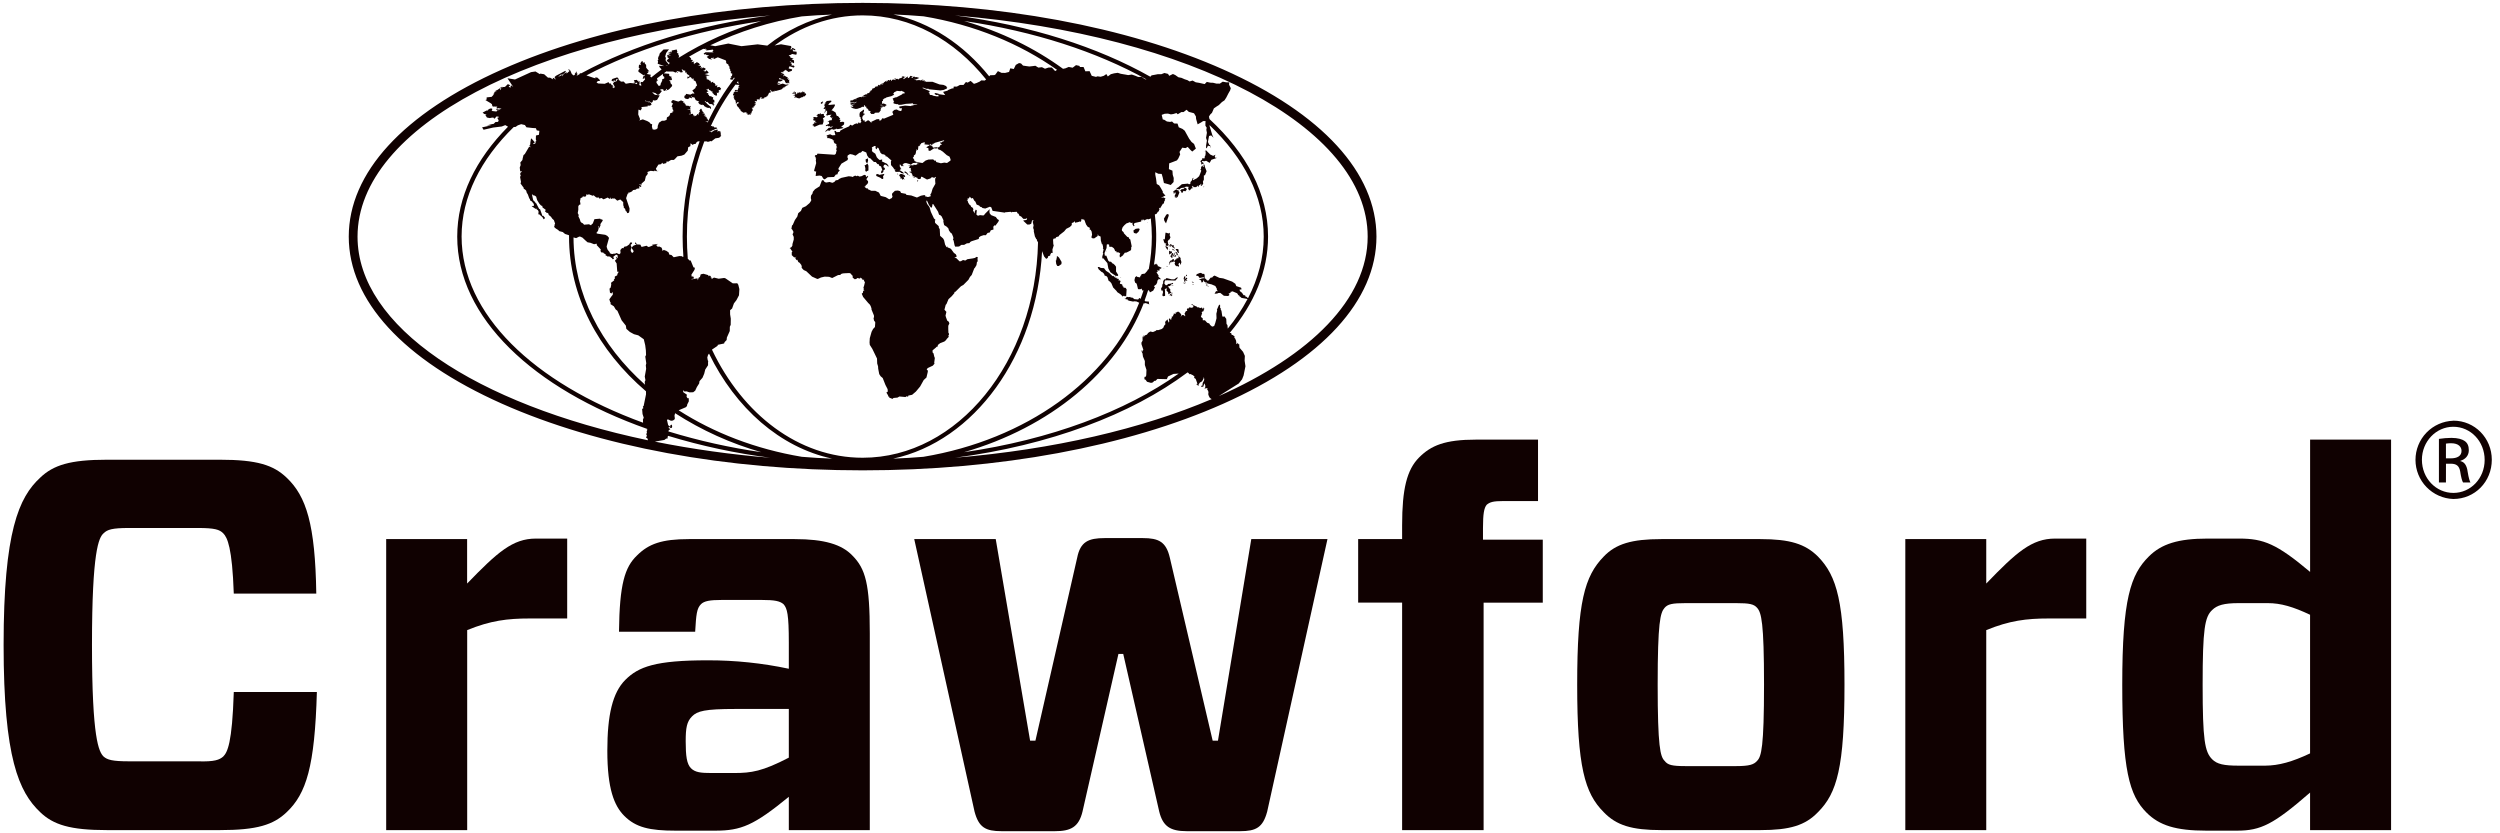
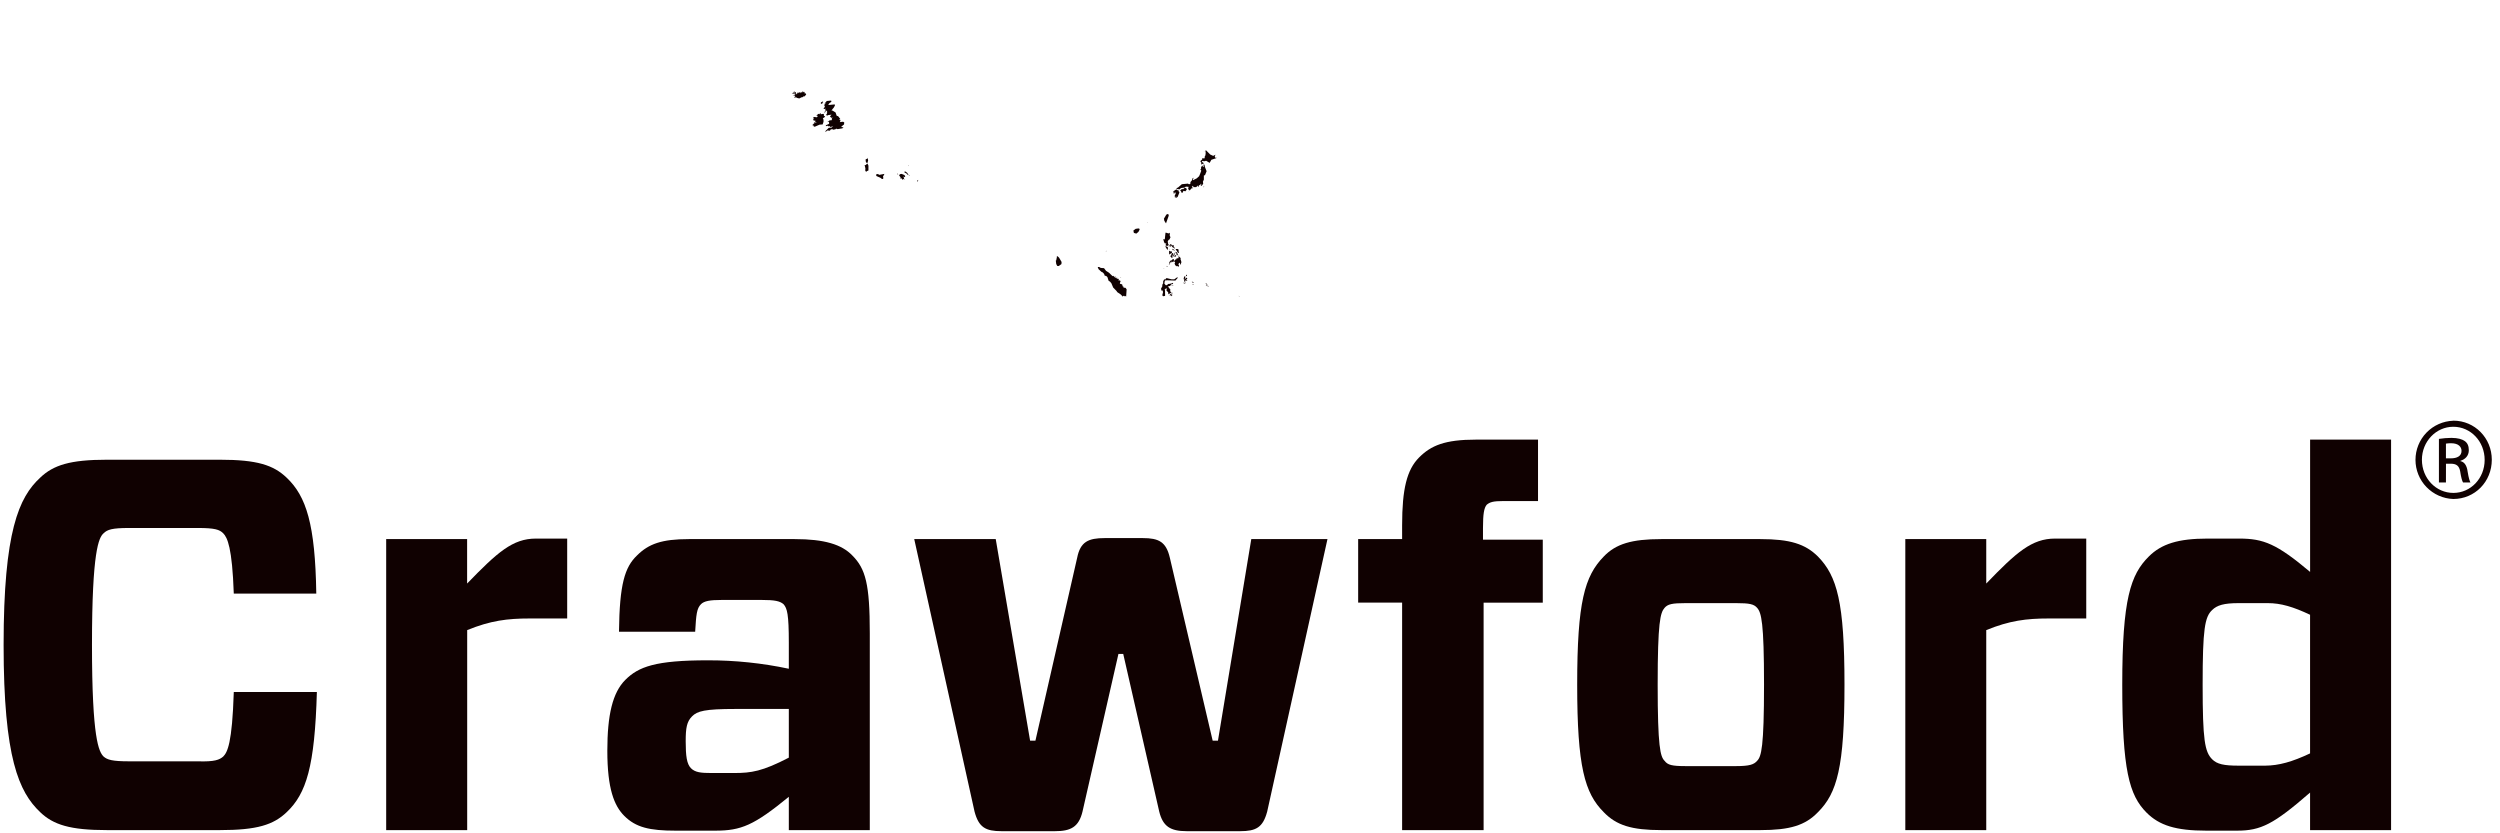
<svg xmlns="http://www.w3.org/2000/svg" width="72" height="24" viewBox="0 0 72 24" fill="none">
  <g clip-path="url(#clip0_255_10200)">
    <path d="M8.257 23.39C7.876 23.755 7.404 23.907 6.337 23.907H3.077C2.025 23.907 1.537 23.755 1.157 23.39C0.546 22.81 0.104 21.835 0.104 18.574C0.104 15.297 0.546 14.322 1.156 13.758C1.537 13.393 2.023 13.24 3.076 13.24H6.336C7.403 13.24 7.875 13.393 8.256 13.758C8.82 14.292 9.079 15.099 9.109 17.096H6.733C6.687 15.77 6.55 15.48 6.428 15.358C6.322 15.252 6.186 15.206 5.697 15.206H3.716C3.228 15.206 3.092 15.252 2.984 15.358C2.846 15.48 2.649 15.861 2.649 18.574C2.649 21.286 2.847 21.652 2.984 21.789C3.091 21.881 3.227 21.926 3.716 21.926H5.697C6.184 21.942 6.321 21.881 6.428 21.789C6.55 21.667 6.687 21.408 6.733 19.93H9.126C9.065 22.079 8.821 22.856 8.257 23.39Z" fill="#100101" />
    <path d="M11.122 23.907V15.526H13.453V16.806C14.324 15.907 14.764 15.511 15.434 15.511H16.335V17.812H15.253C14.613 17.812 14.126 17.873 13.455 18.147V23.907H11.122Z" fill="#100101" />
    <path d="M18.345 15.998C18.68 15.663 19.061 15.526 19.838 15.526H22.886C23.74 15.526 24.242 15.679 24.547 15.998C24.929 16.38 25.05 16.821 25.05 18.238V23.907H22.718V22.948C21.713 23.77 21.347 23.923 20.6 23.923H19.457C18.71 23.923 18.312 23.831 17.978 23.496C17.689 23.206 17.491 22.719 17.491 21.623C17.491 20.587 17.643 19.947 18.009 19.581C18.39 19.2 18.878 19.017 20.386 19.017C21.17 19.016 21.951 19.097 22.718 19.26V18.513C22.718 17.69 22.672 17.522 22.565 17.4C22.458 17.309 22.306 17.279 21.956 17.279H20.768C20.448 17.279 20.28 17.309 20.189 17.4C20.067 17.522 20.05 17.69 20.021 18.193H17.827C17.842 16.821 17.994 16.334 18.345 15.998ZM22.718 21.82V20.418H21.179C20.296 20.418 20.082 20.479 19.931 20.631C19.779 20.783 19.748 20.966 19.748 21.347C19.748 21.774 19.779 22.003 19.9 22.125C20.022 22.247 20.19 22.263 20.495 22.263H21.15C21.636 22.262 21.956 22.216 22.718 21.82Z" fill="#100101" />
    <path d="M28.677 15.526L29.667 21.332H29.82L31.023 16.061C31.115 15.603 31.344 15.497 31.816 15.497H32.913C33.37 15.497 33.584 15.603 33.691 16.061L34.925 21.332H35.077L36.037 15.526H38.231L36.495 23.374C36.372 23.831 36.175 23.938 35.717 23.938H34.178C33.705 23.938 33.492 23.799 33.386 23.374L32.349 18.833H32.211L31.176 23.374C31.069 23.816 30.841 23.938 30.384 23.938H28.844C28.387 23.938 28.189 23.831 28.067 23.374L26.33 15.526H28.677Z" fill="#100101" />
    <path d="M40.381 23.907V17.355H39.115V15.526H40.381V15.13C40.381 14.079 40.519 13.53 40.866 13.179C41.213 12.829 41.613 12.661 42.512 12.661H44.295V14.43H43.305C43 14.43 42.908 14.461 42.817 14.537C42.741 14.628 42.71 14.796 42.71 15.207V15.543H44.432V17.356H42.728V23.907H40.381Z" fill="#100101" />
    <path d="M46.187 23.39C45.638 22.841 45.423 22.079 45.423 19.717C45.423 17.34 45.637 16.593 46.187 16.029C46.537 15.663 46.994 15.526 47.847 15.526H50.697C51.551 15.526 51.992 15.665 52.358 16.029C52.907 16.593 53.121 17.34 53.121 19.717C53.121 22.094 52.908 22.841 52.358 23.39C51.992 23.771 51.551 23.907 50.697 23.907H47.847C46.994 23.907 46.552 23.77 46.187 23.39ZM47.939 21.911C48.031 22.033 48.152 22.064 48.549 22.064H49.996C50.392 22.064 50.514 22.017 50.606 21.911C50.727 21.789 50.804 21.515 50.804 19.717C50.804 17.918 50.727 17.645 50.606 17.507C50.514 17.4 50.392 17.37 49.996 17.37H48.549C48.152 17.37 48.031 17.4 47.939 17.507C47.817 17.646 47.741 17.918 47.741 19.717C47.741 21.515 47.817 21.789 47.939 21.911Z" fill="#100101" />
    <path d="M54.873 23.907V15.526H57.204V16.806C58.071 15.907 58.515 15.511 59.185 15.511H60.084V17.812H59.002C58.362 17.812 57.875 17.873 57.204 18.147V23.907H54.873Z" fill="#100101" />
    <path d="M66.53 23.907V22.826C65.479 23.74 65.113 23.923 64.427 23.923H63.544C62.659 23.923 62.187 23.77 61.822 23.405C61.319 22.902 61.121 22.17 61.121 19.717C61.121 17.248 61.363 16.547 61.884 16.029C62.249 15.663 62.737 15.511 63.575 15.511H64.489C65.191 15.511 65.571 15.663 66.531 16.471V12.661H68.863V23.907H66.53ZM66.53 21.698V17.705C66.045 17.477 65.692 17.37 65.311 17.37H64.474C64.047 17.37 63.85 17.431 63.711 17.568C63.497 17.766 63.436 18.116 63.436 19.718C63.436 21.32 63.497 21.653 63.711 21.868C63.85 22.007 64.046 22.051 64.474 22.051H65.237C65.631 22.048 66.012 21.942 66.53 21.698Z" fill="#100101" />
    <path d="M70.658 12.115C71.273 12.115 71.764 12.616 71.764 13.241C71.764 13.876 71.273 14.371 70.654 14.371C70.362 14.361 70.085 14.237 69.882 14.027C69.679 13.817 69.566 13.536 69.566 13.244C69.566 12.951 69.679 12.671 69.882 12.46C70.085 12.25 70.362 12.127 70.654 12.117L70.658 12.115ZM70.653 12.291C70.158 12.291 69.751 12.716 69.751 13.241C69.751 13.776 70.157 14.196 70.657 14.196C71.157 14.196 71.558 13.776 71.558 13.245C71.558 12.714 71.157 12.291 70.657 12.291H70.653ZM70.443 13.895H70.241V12.64C70.359 12.622 70.478 12.612 70.598 12.611C70.789 12.611 70.912 12.65 70.988 12.705C71.064 12.76 71.102 12.844 71.102 12.966C71.102 13.131 70.993 13.231 70.86 13.271V13.281C70.97 13.301 71.045 13.401 71.068 13.585C71.1 13.781 71.127 13.856 71.149 13.895H70.936C70.909 13.856 70.878 13.741 70.853 13.575C70.824 13.416 70.744 13.355 70.583 13.355H70.444L70.443 13.895ZM70.443 13.2H70.588C70.753 13.2 70.892 13.141 70.892 12.986C70.892 12.876 70.813 12.765 70.588 12.765C70.54 12.765 70.491 12.769 70.443 12.776V13.2Z" fill="#100101" />
-     <path d="M35.232 2.002C32.453 0.764 28.765 0.083 24.845 0.083C20.924 0.083 17.235 0.764 14.455 2.002C11.611 3.269 10.044 4.978 10.044 6.815C10.044 8.651 11.611 10.359 14.455 11.626C17.237 12.864 20.925 13.546 24.845 13.546C28.764 13.546 32.453 12.864 35.232 11.626C38.076 10.36 39.642 8.651 39.642 6.815C39.642 4.979 38.076 3.269 35.232 2.002ZM34.721 3.494L34.716 3.542V3.621L34.753 3.678L34.742 3.738L34.759 3.823L34.734 3.971L34.759 4.048L34.734 4.195L34.736 4.261L34.753 4.271L34.788 4.195L34.846 4.209L34.854 4.261L34.859 4.243L34.854 4.186L34.826 4.17L34.788 4.089L34.821 3.916L34.881 3.9L34.95 3.967L34.916 3.895L34.838 3.638L34.834 3.603C35.824 4.549 36.395 5.647 36.395 6.817C36.395 7.429 36.236 8.021 35.946 8.583L35.912 8.572L35.924 8.558L35.867 8.538L35.86 8.505L35.816 8.502L35.769 8.432L35.713 8.387L35.696 8.344L35.758 8.332L35.743 8.286L35.605 8.239L35.578 8.173L35.486 8.11L35.229 8.018L35.118 8.002L34.979 7.936L34.934 7.962L34.914 7.991L34.866 7.997L34.803 8.08H34.772L34.751 8.066L34.728 8.024L34.72 8.018L34.714 8.039L34.694 8.012V7.923L34.681 7.888H34.633L34.593 7.861H34.557L34.468 7.896L34.444 7.937L34.512 7.95L34.532 7.992L34.557 8.003L34.673 7.981L34.663 8.016L34.655 8.019L34.62 8.016L34.582 8.034L34.529 8.04V8.048L34.558 8.053L34.593 8.081L34.603 8.135L34.64 8.125L34.672 8.053V8.101L34.714 8.136L34.739 8.129L34.776 8.164L34.893 8.19L35.002 8.237L35.051 8.328L35.039 8.35L35.071 8.368L35.057 8.374L35.071 8.396L35.047 8.383L35.019 8.39L34.979 8.459L35.066 8.454L35.071 8.441L35.144 8.435L35.248 8.518L35.37 8.525L35.41 8.494L35.382 8.455L35.42 8.442L35.427 8.428L35.449 8.423L35.446 8.392L35.471 8.404L35.494 8.389L35.631 8.447L35.665 8.503L35.691 8.507V8.521L35.755 8.579L35.919 8.609L35.928 8.614C35.767 8.916 35.577 9.201 35.359 9.465L35.35 9.361L35.324 9.331L35.316 9.183L35.262 9.11L35.219 9.124L35.201 9.104L35.178 8.95L35.157 8.919L35.159 8.884L35.139 8.866V8.797L35.136 8.769L35.101 8.794L35.046 8.922L35.055 8.94L35.031 9.035L35.036 9.166L34.999 9.305L34.968 9.39L34.909 9.407L34.851 9.358L34.827 9.316L34.766 9.295L34.702 9.223H34.641L34.637 9.164L34.585 9.128L34.624 9.011L34.607 9.016L34.62 8.971L34.636 8.988L34.64 8.96L34.658 8.967L34.67 8.951L34.66 8.934L34.69 8.89L34.666 8.888L34.658 8.853L34.623 8.906V8.866H34.608L34.62 8.851L34.56 8.875L34.531 8.851L34.488 8.853L34.453 8.822L34.405 8.811L34.387 8.783L34.379 8.8L34.347 8.763L34.335 8.769L34.328 8.754L34.307 8.766L34.322 8.773L34.369 8.805L34.366 8.844L34.328 8.864L34.252 8.853L34.235 8.87L34.239 8.897L34.215 8.874L34.189 8.894L34.179 8.934H34.191L34.189 8.957L34.154 8.96L34.113 9.037L34.138 9.079L34.129 9.09L34.132 9.114L34.097 9.077L34.048 9.073L34.024 9.092L34.001 9.144L34.021 9.06L33.981 9.007L33.929 8.972L33.87 9.003L33.861 8.981V9.031L33.843 9.046V9.03L33.798 9.037L33.806 9.084L33.784 9.07V9.113L33.746 9.115L33.749 9.143L33.729 9.188L33.736 9.209L33.711 9.206L33.699 9.174L33.667 9.177L33.664 9.212L33.68 9.258H33.667L33.659 9.297L33.619 9.193L33.606 9.22L33.571 9.247L33.555 9.285L33.565 9.337L33.528 9.379L33.501 9.442L33.454 9.477L33.35 9.51L33.316 9.502L33.283 9.529L33.204 9.563L33.129 9.547L33.067 9.588L33.032 9.637L32.966 9.663L32.933 9.723V9.649L32.929 9.659L32.906 9.707V9.812L32.874 9.865V9.91L32.928 10.073L32.907 10.108L32.895 10.073L32.904 10.12L32.885 10.13L32.872 10.093L32.856 10.089L32.904 10.176L32.917 10.269L32.972 10.398V10.511L33.018 10.652L33.012 10.811L32.99 10.856L32.962 10.852L32.958 10.922L32.993 10.937L33.034 10.995L33.163 11.031L33.169 11.015L33.195 11.018L33.245 10.969L33.282 10.966L33.334 10.913L33.605 10.92L33.639 10.842L33.797 10.769L33.946 10.759L33.951 10.756C32.413 11.851 30.252 12.663 27.765 13.023C30.237 12.31 32.17 10.718 32.939 8.734L32.961 8.739L32.995 8.728L33.103 8.767L33.087 8.736L33.09 8.687L32.983 8.678L32.965 8.653C33 8.556 33.035 8.459 33.065 8.36H33.081L33.1 8.377L33.116 8.418H33.124L33.212 8.37L33.263 8.275L33.232 8.241L33.297 8.193L33.324 8.146L33.336 8.079L33.368 8.044V8.025L33.398 8.044L33.438 8.041L33.36 7.965L33.368 7.937L33.306 7.841L33.35 7.83L33.321 7.801L33.336 7.795L33.344 7.783L33.368 7.795L33.408 7.778L33.383 7.741H33.423L33.458 7.716L33.389 7.679L33.368 7.684V7.661L33.342 7.667V7.629L33.311 7.615L33.302 7.591L33.268 7.619V7.592L33.231 7.642C33.31 7.165 33.321 6.678 33.261 6.198V6.173L33.304 6.163L33.353 6.091L33.367 6.096L33.393 6.025L33.377 5.997L33.401 5.983L33.407 6.006L33.494 5.863L33.516 5.867L33.532 5.8V5.782L33.553 5.778V5.744L33.532 5.753L33.569 5.718L33.505 5.685L33.432 5.7L33.565 5.629L33.523 5.589L33.481 5.533L33.492 5.523L33.434 5.418L33.383 5.338L33.314 5.299L33.295 5.15L33.272 5.029V4.96L33.36 5.004L33.456 5.009L33.486 5.11L33.521 5.271L33.638 5.302L33.717 5.328L33.799 5.242L33.803 5.125L33.775 5.035L33.766 4.915L33.664 4.871L33.672 4.705L33.796 4.658L33.896 4.619L33.936 4.564L33.989 4.447L33.97 4.375L34.03 4.283L34.047 4.253L34.144 4.266L34.206 4.231L34.288 4.321L34.337 4.365L34.441 4.28L34.389 4.146L34.316 4.088L34.247 3.994L34.2 3.909L34.121 3.766L34.058 3.714L33.948 3.666L33.913 3.559L33.814 3.556L33.754 3.499L33.699 3.511L33.607 3.499L33.53 3.449L33.488 3.44L33.457 3.308L33.545 3.276L33.638 3.272L33.721 3.294L33.794 3.283L33.882 3.255L33.919 3.291L34.023 3.227H34.087L34.173 3.161L34.238 3.222L34.346 3.25L34.388 3.263L34.442 3.353L34.447 3.423L34.492 3.581L34.593 3.525L34.65 3.487H34.712V3.484L34.721 3.494ZM34.218 10.733L34.264 10.781L34.287 10.771L34.344 10.803L34.338 10.793L34.401 10.842L34.39 10.882L34.436 10.912L34.48 11.035L34.482 11.07L34.459 11.051V11.07L34.517 11.116L34.52 11.072L34.557 11.018L34.619 10.982L34.663 10.899L34.67 10.854L34.683 10.923L34.673 10.963L34.638 11.029L34.629 11.108L34.594 11.111L34.592 11.138H34.652L34.686 11.038L34.713 11.103V11.153L34.687 11.191L34.778 11.175L34.765 11.21L34.797 11.262L34.804 11.306L34.797 11.351L34.814 11.405L34.844 11.459L34.896 11.495C32.894 12.348 30.346 12.948 27.509 13.182C30.224 12.826 32.579 11.939 34.2 10.726L34.218 10.733ZM14.796 3.658L14.849 3.655L14.913 3.61L15.01 3.576L15.117 3.601L15.162 3.666L15.333 3.686L15.434 3.692L15.459 3.756L15.534 3.768L15.521 3.883L15.436 3.902L15.431 4.013L15.448 4.063L15.424 4.069L15.428 4.09L15.416 4.134L15.357 4.151L15.355 4.134L15.389 4.114L15.4 4.095L15.305 3.987L15.291 3.998L15.27 4.131L15.278 4.137L15.265 4.154L15.271 4.169L15.263 4.188L15.257 4.169L15.248 4.194L15.29 4.243L15.241 4.223L15.114 4.437L15.077 4.466L15.053 4.562L15.045 4.609L14.985 4.68L14.995 4.754L14.969 4.824L14.979 4.917L14.991 4.942L15.009 4.928L15.035 4.955H15.005V4.996L14.996 4.961L14.989 4.967L14.981 5.013L14.998 5.059L14.978 5.094L15.005 5.242L14.991 5.284L15.084 5.411V5.442L15.114 5.451L15.154 5.49L15.169 5.547L15.203 5.602L15.247 5.726L15.257 5.719L15.269 5.773L15.316 5.8L15.376 5.877L15.373 5.935L15.316 5.93V5.94L15.414 6.009L15.43 6.017L15.441 5.998L15.451 6.024L15.494 6.055L15.512 6.096L15.503 6.172H15.53L15.623 6.256L15.658 6.316L15.688 6.293L15.692 6.266L15.642 6.211L15.631 6.221L15.619 6.211L15.553 6.023L15.535 6.013L15.539 6.036L15.533 6.028L15.441 5.852L15.425 5.849L15.41 5.817L15.364 5.776L15.351 5.745L15.319 5.592L15.373 5.632H15.399L15.441 5.663L15.47 5.764L15.533 5.866L15.584 5.921L15.618 5.93L15.624 5.974L15.717 6.043L15.698 6.086L15.708 6.107L15.728 6.098V6.123L15.773 6.133L15.798 6.157L15.801 6.189L15.867 6.242L15.907 6.3L15.952 6.34L15.987 6.44L15.97 6.474L15.982 6.491L15.957 6.504L15.97 6.55L16.009 6.582L16.073 6.622L16.108 6.657L16.208 6.683L16.273 6.738L16.388 6.775C16.388 6.787 16.388 6.799 16.388 6.81C16.388 8.527 17.229 10.093 18.605 11.27V11.358L18.536 11.697L18.515 11.7L18.528 11.757L18.493 11.778L18.505 11.923L18.54 12.031L18.517 12.079L18.52 12.174C15.376 11.027 13.294 9.053 13.294 6.81C13.295 5.667 13.842 4.59 14.796 3.658ZM33.056 7.768L33.043 7.8L32.971 7.88L32.878 7.894L32.861 7.939H32.844L32.834 7.989L32.757 7.975L32.728 7.953L32.69 7.988L32.672 8.07L32.693 8.142L32.727 8.159L32.744 8.198L32.775 8.327L32.839 8.331L32.88 8.312L32.898 8.368L32.934 8.361C32.909 8.443 32.88 8.524 32.85 8.604L32.844 8.607L32.824 8.582L32.803 8.593L32.779 8.626L32.669 8.615L32.618 8.573L32.561 8.568L32.551 8.549L32.511 8.559L32.461 8.549L32.447 8.554L32.416 8.601L32.389 8.597L32.399 8.611L32.486 8.629L32.477 8.644L32.52 8.662L32.637 8.686L32.658 8.677L32.73 8.682L32.809 8.719C31.927 10.945 29.549 12.662 26.595 13.156C26.308 13.181 26.016 13.197 25.722 13.209C28.055 12.708 29.857 10.25 30.012 7.234L30.069 7.384L30.125 7.45H30.147L30.178 7.422L30.186 7.381L30.246 7.36V7.336L30.274 7.285H30.316L30.31 7.186L30.348 7.065L30.335 7.032L30.328 6.904L30.348 6.87H30.393L30.421 6.829L30.49 6.808L30.511 6.771L30.647 6.665L30.709 6.59L30.813 6.537L30.867 6.482V6.425L30.934 6.396L30.95 6.364L30.965 6.417L30.993 6.406V6.392L31.003 6.411L31.014 6.406L31.067 6.388L31.071 6.396L31.097 6.374L31.116 6.392L31.14 6.361V6.326L31.161 6.301L31.18 6.323H31.221L31.242 6.362L31.251 6.388V6.404L31.258 6.405L31.278 6.464L31.326 6.532L31.384 6.559L31.393 6.593L31.38 6.583L31.374 6.599L31.401 6.621L31.404 6.607L31.439 6.668L31.452 6.758L31.428 6.849L31.452 6.839V6.86L31.511 6.867L31.612 6.798L31.618 6.74L31.633 6.785L31.697 6.813L31.705 6.93L31.735 7.034L31.746 7.024L31.765 7.087L31.771 7.152L31.76 7.164L31.784 7.177L31.76 7.287L31.774 7.294L31.746 7.385V7.444L31.774 7.438L31.892 7.577L31.921 7.733L31.981 7.842L32.142 7.952L32.167 7.938L32.195 7.952L32.205 7.919L32.142 7.82V7.682L32.107 7.634L32.06 7.592H32.046L31.996 7.538L31.949 7.535L31.918 7.506L31.862 7.364H31.819L31.81 7.288L31.869 7.142L31.875 7.046L31.889 7.035L31.941 7.041L31.949 7.108H32.021L32.079 7.15L32.098 7.184L32.119 7.238L32.151 7.225V7.264L32.221 7.27L32.263 7.301L32.245 7.348L32.251 7.407L32.263 7.412L32.348 7.349L32.339 7.314L32.374 7.343L32.369 7.314L32.396 7.276H32.435L32.488 7.252L32.566 7.209L32.578 7.18V7.124L32.594 7.096L32.553 6.898L32.518 6.871L32.509 6.836L32.465 6.822L32.414 6.767L32.368 6.718L32.359 6.687L32.314 6.647L32.309 6.61L32.333 6.543L32.382 6.486L32.441 6.434L32.485 6.42L32.504 6.405L32.509 6.42L32.533 6.395L32.578 6.424L32.615 6.41V6.462L32.65 6.516L32.674 6.504L32.654 6.462L32.674 6.424L32.864 6.381L32.877 6.324L32.912 6.352V6.304L32.948 6.347L32.969 6.344V6.328L32.987 6.338L32.996 6.328L33.005 6.315L33.012 6.324L33.041 6.304L33.06 6.32L33.133 6.297L33.143 6.285C33.162 6.461 33.172 6.638 33.173 6.815C33.172 7.129 33.143 7.442 33.085 7.751L33.056 7.768ZM19.249 12.425L19.26 12.392L19.308 12.357L19.249 12.322L19.281 12.296L19.311 12.326L19.351 12.32L19.358 12.288L19.353 12.25L19.34 12.228L19.299 12.252L19.32 12.273L19.288 12.282L19.243 12.243L19.21 12.101L19.23 12.075L19.325 12.119L19.381 12.111L19.425 12.08L19.436 12.05L19.425 11.972L19.443 11.9C20.211 12.395 21.048 12.773 21.926 13.023C21.02 12.893 20.124 12.693 19.249 12.425ZM19.163 1.9L19.239 1.868C19.229 1.875 19.218 1.882 19.208 1.889L19.163 1.9ZM19.206 2.059L19.387 2.061L19.46 2.092L19.481 2.071L19.514 2.1H19.528L19.519 2.089L19.48 2.041L19.588 2.067L19.6 2.089L19.656 2.079L19.664 2.071L19.639 2.01L19.615 2.006L19.66 2.002L19.697 2.037L19.733 2.029L19.736 2.09H19.782V2.111L19.77 2.121L19.852 2.174L19.856 2.198L19.835 2.214L19.795 2.207L19.8 2.267L19.865 2.225L19.905 2.221V2.241L19.95 2.286V2.256L19.974 2.263L19.978 2.313L20.031 2.339L20.076 2.459L20.035 2.502L20.031 2.534L19.938 2.609L19.994 2.678V2.702L19.954 2.688L19.882 2.726L19.753 2.702L19.76 2.713H19.75L19.753 2.736L19.718 2.754L19.705 2.8L19.73 2.835L19.794 2.854L19.85 2.835L19.847 2.816L19.859 2.808L19.928 2.832L19.935 2.821L19.907 2.783L19.927 2.772L19.932 2.797L20.001 2.807L20.038 2.884L20.14 2.929L20.106 2.949L20.094 2.934L20.146 3L20.206 3.024L20.23 3.009L20.239 3.03L20.265 3.022L20.285 3.066L20.302 3.059L20.32 3.083L20.395 3.11L20.43 3.1L20.457 3.131L20.48 3.128L20.471 3.077L20.375 3L20.312 2.934L20.295 2.915L20.312 2.907L20.347 2.944L20.371 2.932L20.435 2.995L20.51 3L20.549 3.051L20.557 3.048L20.542 3.013L20.574 3.018L20.566 2.997L20.542 2.968V2.944L20.567 2.964L20.576 2.914L20.567 2.875L20.528 2.863L20.543 2.81L20.518 2.791L20.502 2.805L20.5 2.777L20.458 2.781L20.469 2.764H20.439L20.435 2.781L20.414 2.732L20.397 2.728V2.68H20.354L20.357 2.645L20.406 2.634L20.342 2.577L20.366 2.567L20.4 2.59L20.384 2.56H20.418L20.416 2.586L20.479 2.617L20.482 2.634L20.517 2.63V2.671L20.544 2.705L20.563 2.695L20.557 2.72L20.567 2.736L20.588 2.73L20.627 2.769L20.653 2.719L20.641 2.663L20.685 2.685L20.704 2.635L20.725 2.629L20.693 2.622L20.71 2.596L20.693 2.591L20.749 2.598L20.758 2.591L20.745 2.578L20.769 2.55L20.717 2.502L20.645 2.515L20.665 2.459L20.593 2.469L20.608 2.44L20.573 2.388L20.535 2.383L20.542 2.351L20.481 2.377L20.463 2.358L20.474 2.341L20.464 2.328H20.42L20.434 2.306L20.328 2.271L20.37 2.262L20.341 2.231L20.365 2.214L20.316 2.188L20.444 2.173L20.296 2.133L20.396 2.106L20.406 2.09L20.4 2.075L20.341 2.02L20.332 2.047L20.282 2.071L20.308 2.037L20.244 2.038L20.316 2.007L20.319 1.972L20.254 1.943L20.197 1.985L20.229 1.93L20.166 1.96L20.189 1.918L20.185 1.896H20.088L20.147 1.878L20.157 1.867L20.132 1.823L20.063 1.786L20.044 1.817H20.012L20.018 1.854L19.995 1.835V1.814L19.965 1.828L19.997 1.773L19.905 1.792L19.944 1.761L19.95 1.728L19.893 1.716L19.905 1.686L19.861 1.639L19.84 1.634C19.977 1.553 20.118 1.477 20.26 1.403L20.276 1.414L20.332 1.4L20.309 1.429L20.357 1.423L20.335 1.454L20.53 1.429L20.547 1.46L20.512 1.473L20.551 1.508L20.32 1.505L20.264 1.543L20.301 1.577L20.347 1.543L20.333 1.57L20.337 1.583L20.422 1.595L20.353 1.639L20.419 1.696L20.51 1.717L20.468 1.678L20.481 1.664L20.518 1.683L20.532 1.657L20.556 1.664L20.547 1.693L20.563 1.7L20.673 1.65L20.901 1.739L20.916 1.767L20.902 1.797L20.91 1.787L20.923 1.826L20.98 1.861L20.977 1.885L21.014 1.914L20.983 1.922L21.008 1.924L20.995 1.937L21.017 1.945L21.008 1.975L21.033 2L21.022 2.025L21.043 2.042L21.041 2.062L21.063 2.057L21.051 2.075L21.058 2.081L21.037 2.1L21.091 2.124L21.081 2.183L21.037 2.221L21.072 2.228L21.037 2.254L21.029 2.264L21.03 2.274L21.046 2.295L21.115 2.289L21.109 2.27L21.136 2.246V2.226L21.153 2.249L21.168 2.239C20.856 2.638 20.591 3.072 20.378 3.531L20.369 3.521L20.379 3.51L20.308 3.503L20.355 3.497L20.343 3.488L20.383 3.501L20.379 3.488L20.404 3.467L20.369 3.424L20.34 3.428L20.375 3.409L20.35 3.379L20.326 3.383L20.342 3.369L20.33 3.356L20.288 3.365L20.33 3.333L20.265 3.321L20.309 3.304L20.285 3.289L20.288 3.261L20.221 3.272L20.277 3.245L20.239 3.227L20.253 3.216L20.23 3.21L20.221 3.175H20.205L20.213 3.161L20.2 3.133H20.18L20.14 3.187L20.16 3.219L20.132 3.236L20.137 3.249L20.126 3.274H20.102L20.124 3.301L20.108 3.322V3.295L20.082 3.282L20.066 3.317L20.005 3.352L19.994 3.319L19.986 3.331L19.991 3.301L19.967 3.352L19.921 3.359L19.967 3.35L19.971 3.319L19.954 3.276L19.834 3.298L19.861 3.283L19.854 3.266L19.876 3.279L19.906 3.266L19.89 3.246L19.906 3.233L19.876 3.228L19.894 3.199L19.876 3.169L19.776 3.155L19.894 3.151L19.873 3.107L19.893 3.064L19.875 3.048L19.848 3.07L19.838 3.049L19.754 3.041L19.737 3.004L19.759 2.992L19.713 2.997L19.721 2.986L19.713 2.954L19.677 2.968L19.689 2.926L19.615 2.891L19.534 2.926L19.38 2.879L19.335 2.917L19.343 2.968L19.382 2.974L19.34 3.075L19.38 3.086L19.36 3.093L19.364 3.119L19.38 3.147L19.369 3.167H19.399L19.382 3.196L19.408 3.206H19.369V3.241L19.3 3.261V3.289L19.271 3.344L19.208 3.381L19.197 3.453L19.128 3.478H19.062L18.979 3.534L18.944 3.623L18.939 3.692L18.899 3.724L18.842 3.735L18.795 3.724L18.775 3.647L18.782 3.578L18.74 3.567L18.7 3.52L18.639 3.486L18.513 3.438L18.403 3.473L18.429 3.452V3.417L18.381 3.297L18.387 3.158L18.413 3.164L18.447 3.182L18.471 3.147L18.484 3.119L18.471 3.084L18.655 3.064L18.651 3.041L18.711 3.044L18.764 3.02L18.747 2.965L18.692 2.937L18.658 2.953L18.667 2.939L18.595 2.907L18.589 2.922L18.575 2.907L18.587 2.895L18.667 2.93L18.706 2.923L18.763 2.96L18.798 2.934L18.8 2.9H18.814L18.809 2.881L18.858 2.897L18.923 2.878L19 2.747L18.861 2.729L18.788 2.668L18.798 2.658L18.885 2.685L18.93 2.729L18.975 2.726L19.056 2.634L19.049 2.608L19.015 2.598L19.027 2.57H19.1L19.111 2.612L19.151 2.618L19.157 2.596L19.202 2.621L19.177 2.57L19.187 2.554L19.225 2.598L19.271 2.57L19.353 2.483L19.358 2.448L19.307 2.39L19.314 2.348L19.294 2.352V2.33L19.271 2.309L19.306 2.299L19.317 2.32L19.352 2.292L19.354 2.257L19.314 2.251L19.353 2.216L19.293 2.197L19.265 2.163L19.277 2.155L19.268 2.125L19.115 2.112C19.143 2.092 19.17 2.071 19.198 2.051L19.206 2.059ZM27.17 2.665L27.223 2.739L27.041 2.713L27.033 2.718L27.029 2.704H27.048L26.94 2.678L26.912 2.699L26.921 2.712L26.968 2.738L27.012 2.731L27.042 2.769L26.988 2.777L26.886 2.759L26.839 2.738L26.764 2.731L26.784 2.719L26.777 2.699L26.74 2.665L26.768 2.658L26.774 2.623L26.558 2.531L26.593 2.525L26.675 2.557H26.745L26.749 2.571L27.087 2.605L27.181 2.589L27.268 2.55L27.282 2.522L27.264 2.516L27.253 2.481L27.171 2.445L27.059 2.432L26.857 2.356L26.667 2.355L26.651 2.34L26.627 2.347L26.631 2.338L26.558 2.327L26.568 2.309L26.627 2.323L26.64 2.309L26.549 2.293V2.307L26.536 2.305L26.528 2.318L26.472 2.305L26.372 2.315L26.398 2.296L26.299 2.27L26.403 2.277L26.477 2.245L26.399 2.22L26.35 2.223L26.339 2.205L26.291 2.214V2.242H26.251L26.275 2.227L26.232 2.229L26.255 2.22L26.24 2.214L26.274 2.212L26.283 2.194L26.22 2.184L26.179 2.242L26.145 2.252V2.2L26.029 2.279L26.014 2.273L26.03 2.242L26.085 2.207L26.037 2.213L26.015 2.195L25.967 2.211L25.993 2.228L25.889 2.267L25.885 2.289L25.855 2.278L25.858 2.27L25.817 2.274L25.783 2.258L25.773 2.272L25.754 2.258V2.274L25.787 2.278L25.792 2.311L25.734 2.283L25.74 2.293L25.69 2.298L25.682 2.307L25.684 2.318L25.656 2.341L25.661 2.327V2.29L25.623 2.309L25.612 2.333L25.606 2.305L25.571 2.307L25.562 2.33L25.597 2.351L25.537 2.327H25.518L25.549 2.344L25.532 2.349L25.504 2.344L25.5 2.33L25.483 2.348L25.491 2.355L25.445 2.372L25.468 2.385L25.453 2.383L25.457 2.39L25.366 2.41L25.446 2.415L25.424 2.429L25.353 2.424V2.454L25.334 2.461L25.314 2.439L25.279 2.463L25.288 2.477L25.266 2.485H25.305L25.216 2.493L25.187 2.532L25.117 2.556L25.115 2.567H25.129L25.105 2.572L25.123 2.587L25.054 2.612L25.094 2.606L25.103 2.618L25.074 2.612L25.069 2.632L25.049 2.634L25.062 2.655L25.041 2.643L25.024 2.665L25.047 2.658L25.049 2.672L24.973 2.691L24.965 2.702H24.975L24.973 2.718L24.939 2.714L24.871 2.747V2.756L24.843 2.764L24.878 2.786L24.965 2.767L24.872 2.799L24.843 2.779L24.811 2.788L24.82 2.799L24.806 2.802L24.795 2.791L24.759 2.795L24.68 2.824L24.628 2.833L24.68 2.846L24.674 2.855H24.584L24.605 2.858L24.596 2.865L24.599 2.878L24.582 2.867L24.556 2.88L24.567 2.887L24.492 2.881L24.498 2.895L24.584 2.897L24.48 2.907L24.504 2.915L24.48 2.93L24.487 2.946L24.581 2.943L24.595 2.93V2.944L24.634 2.947L24.672 2.924L24.659 2.944L24.683 2.941L24.64 2.953L24.643 2.962L24.625 2.966L24.61 2.953L24.488 2.962L24.505 2.969V2.975H24.478L24.491 2.986L24.531 2.979L24.491 3.003L24.505 3.012L24.524 3.004L24.526 3.016L24.511 3.021L24.516 3.027L24.582 2.989H24.634L24.605 3.003L24.596 2.994L24.535 3.032H24.582L24.497 3.056L24.505 3.064L24.582 3.051L24.549 3.086L24.526 3.083L24.516 3.099L24.582 3.124L24.61 3.119L24.605 3.136H24.683L24.791 3.101L24.83 3.075L24.871 3.079L24.891 3.062L24.878 3.038L24.896 3.048L24.891 3.03L24.909 3.026L24.917 3.068L24.952 3.075L24.948 3.083L24.952 3.109L24.964 3.123L24.983 3.118L24.986 3.123L24.966 3.133H24.992V3.146H25.009L25.001 3.172L25.084 3.22L25.061 3.228L25.069 3.237L25.051 3.239L25.09 3.27L25.076 3.281H25.173L25.199 3.247L25.316 3.242L25.37 3.17L25.358 3.143L25.374 3.139L25.378 3.12L25.349 3.11L25.384 3.107L25.337 3.1L25.395 3.097L25.437 3.075L25.467 3.084L25.496 3.069V3.061L25.521 3.058L25.418 3.061L25.341 3.049L25.394 3.043L25.464 3.054L25.512 3.046L25.537 3.024L25.499 3.001H25.51L25.438 2.979L25.386 3.003L25.336 3.009L25.406 2.991L25.401 2.922L25.406 2.909L25.425 2.914L25.432 2.874L25.42 2.857L25.445 2.861L25.457 2.849V2.83L25.474 2.838L25.499 2.826L25.531 2.805L25.67 2.77L25.754 2.728L25.72 2.697L25.754 2.674L25.742 2.659L25.792 2.644L25.776 2.63L25.808 2.639L25.821 2.616L25.94 2.627L25.951 2.613L26.042 2.651L26.061 2.686L25.992 2.697L25.982 2.717L25.844 2.789L25.806 2.806H25.766L25.76 2.823H25.737L25.706 2.845L25.727 2.872L25.723 2.886L25.755 2.921H25.74V2.944L25.727 2.959L25.74 2.974L25.734 2.979L25.827 3.001L25.851 2.996L25.872 3.018L25.891 3.013L25.9 3.021L25.968 3.015L26.086 2.991L26.221 2.983L26.296 2.973V2.991L26.282 2.985L26.291 3L26.39 3.009L26.425 3.022H26.336L26.273 3.041L26.254 3.036L26.248 3.053L26.235 3.055L26.067 3.041L25.901 3.068L25.895 3.093H25.92L25.901 3.098L25.915 3.118H25.977L25.963 3.182L25.949 3.199L25.889 3.187L25.825 3.153L25.761 3.164L25.707 3.209L25.703 3.239L25.727 3.292L25.719 3.309L25.457 3.418L25.43 3.41L25.44 3.396L25.401 3.417L25.377 3.461L25.332 3.476L25.316 3.441L25.332 3.448L25.323 3.431L25.249 3.434L25.097 3.507L25.089 3.513L25.104 3.518L25.098 3.532L25.081 3.524L25.018 3.465L24.986 3.475L24.996 3.459L24.936 3.506H24.898L24.91 3.471L24.859 3.468L24.85 3.453V3.43L24.833 3.423H24.842L24.829 3.402L24.842 3.357L24.835 3.346H24.852L24.85 3.329L24.874 3.324V3.299L24.884 3.307L24.904 3.29V3.274H24.867L24.874 3.258H24.859L24.884 3.198L24.882 3.153L24.767 3.235L24.753 3.284L24.757 3.36L24.786 3.38V3.418L24.805 3.455L24.786 3.473L24.812 3.512L24.785 3.523V3.562L24.778 3.54L24.761 3.552L24.752 3.534L24.736 3.531L24.712 3.534L24.701 3.552L24.725 3.573L24.701 3.57L24.68 3.552L24.617 3.57L24.543 3.618L24.489 3.591L24.452 3.64L24.299 3.707L24.197 3.765L24.185 3.793L24.21 3.798L24.092 3.807L24.073 3.773L24.029 3.769L24.059 3.891L23.97 3.897L23.907 3.867L23.81 3.9L23.805 3.924L23.834 3.918L23.82 3.935L23.834 3.949L23.814 3.953L23.839 3.982L23.869 3.976L23.979 4.014L23.984 4.039L24.04 4.043L24.008 4.047L24.015 4.091L24.034 4.125L24.087 4.15V4.206L24.122 4.259L24.098 4.231L24.081 4.311L24.098 4.321L24.069 4.434L24.034 4.457L23.544 4.424L23.524 4.464L23.483 4.468L23.463 4.496L23.495 4.529L23.486 4.547L23.495 4.567L23.506 4.563L23.495 4.614L23.506 4.699L23.445 4.913L23.471 4.941L23.506 4.934L23.491 5.069L23.602 5.056L23.665 5.069L23.712 5.146L23.752 5.166L23.838 5.104L24.02 5.097L24.073 5.027L24.116 5.022L24.139 4.956L24.178 4.921L24.184 4.906L24.154 4.888L24.146 4.852L24.234 4.713L24.407 4.612L24.426 4.565L24.41 4.551L24.407 4.509L24.415 4.476L24.48 4.437L24.556 4.452L24.64 4.484L24.749 4.402L24.792 4.394L24.841 4.346L24.948 4.391L24.978 4.484L25.027 4.551L25.061 4.557L25.17 4.666H25.221L25.272 4.727H25.305L25.32 4.768L25.355 4.792L25.369 4.778L25.413 4.903L25.384 4.918L25.375 4.96L25.379 4.987H25.404L25.439 4.947L25.448 4.898L25.483 4.884V4.84L25.439 4.811L25.458 4.755L25.491 4.736L25.547 4.766L25.581 4.803L25.59 4.778L25.547 4.718L25.395 4.646L25.411 4.605L25.4 4.593L25.336 4.609L25.296 4.579L25.252 4.531L25.209 4.427L25.125 4.369L25.11 4.325L25.124 4.285L25.11 4.272V4.244L25.183 4.205H25.217V4.225L25.214 4.262L25.233 4.295L25.242 4.3L25.273 4.249L25.287 4.254L25.309 4.279L25.326 4.335L25.355 4.354L25.335 4.371L25.399 4.438L25.465 4.449L25.517 4.491H25.482L25.546 4.51L25.655 4.606L25.673 4.613L25.657 4.657L25.662 4.747H25.655L25.721 4.823L25.765 4.889V4.88L25.791 4.889L25.794 4.899H25.765L25.794 4.951L25.912 4.948L25.951 4.966L25.929 4.98L25.985 4.984L26.021 5.012L26.015 4.966L25.903 4.896L25.937 4.89L25.93 4.855L25.962 4.876L25.913 4.794V4.738L25.93 4.733V4.747L25.983 4.799L25.978 4.767L26.017 4.794L26.003 4.757L26.043 4.77L25.991 4.733L26.052 4.699L26.095 4.695L26.178 4.72L26.237 4.728L26.194 4.751L26.188 4.78L26.295 4.695L26.403 4.689L26.406 4.667L26.337 4.637L26.33 4.599L26.289 4.542L26.319 4.513V4.478L26.359 4.45L26.375 4.411L26.393 4.286L26.402 4.308L26.391 4.34L26.438 4.308L26.447 4.239H26.443L26.447 4.197L26.458 4.22L26.505 4.177L26.486 4.14L26.516 4.164L26.532 4.124L26.623 4.096L26.648 4.128H26.603L26.635 4.138L26.621 4.157L26.76 4.171L26.771 4.185L26.674 4.243L26.74 4.271V4.334L26.785 4.347L26.902 4.271L26.976 4.28L26.986 4.237L26.87 4.253L26.853 4.213L26.826 4.204L26.829 4.185L26.8 4.19L26.765 4.155L26.789 4.161L26.792 4.141L26.824 4.18L26.838 4.161L26.852 4.183V4.161L26.873 4.126L26.884 4.147L26.922 4.113L27.181 4.041L27.195 4.06L27.126 4.085L27.131 4.098L27.078 4.103L27.072 4.118L27.131 4.165L27.086 4.174L27.047 4.242H27.002L26.991 4.26L27.044 4.318L27.065 4.311L27.15 4.365L27.268 4.469L27.346 4.511L27.376 4.588V4.622L27.361 4.633L27.274 4.694L27.196 4.683L27.098 4.702L26.965 4.667L26.947 4.623L26.913 4.628L26.876 4.59L26.74 4.595L26.658 4.623L26.567 4.695L26.421 4.671L26.404 4.695L26.415 4.709L26.469 4.724L26.404 4.728L26.394 4.733L26.404 4.751H26.393L26.302 4.743L26.308 4.763L26.229 4.756L26.2 4.791L26.18 4.841L26.234 4.837L26.224 4.872L26.244 4.904L26.229 4.923L26.258 4.948H26.22L26.205 4.923L26.198 4.961L26.259 4.984L26.256 5.012L26.279 5.023L26.27 5.042L26.293 5.062L26.279 5.079L26.353 5.074L26.286 5.112L26.33 5.104V5.118L26.37 5.097L26.394 5.118L26.412 5.108L26.427 5.146L26.469 5.16L26.518 5.146L26.528 5.093L26.553 5.091L26.698 5.171L26.796 5.14L26.828 5.108L26.855 5.104L26.904 5.123L26.944 5.093L26.958 5.108L26.939 5.127L26.932 5.173V5.193L26.939 5.293L26.858 5.436L26.82 5.564L26.799 5.592L26.793 5.602L26.808 5.649L26.741 5.672H26.694L26.664 5.647V5.668L26.653 5.672V5.65L26.633 5.641L26.639 5.63L26.664 5.65L26.639 5.618L26.575 5.624L26.534 5.641L26.549 5.624L26.408 5.689L26.244 5.63L26.106 5.613L26.086 5.582L25.95 5.556L25.924 5.506L25.859 5.487L25.774 5.495L25.696 5.57L25.689 5.613L25.705 5.659L25.685 5.703L25.61 5.741L25.509 5.678L25.364 5.641L25.315 5.546L25.209 5.495H25.093L25.02 5.459L24.999 5.453L24.984 5.418L24.963 5.429L24.929 5.407L24.902 5.381V5.366L24.923 5.37L24.929 5.344L24.983 5.296L25.003 5.249L24.997 5.211L24.968 5.189L24.953 5.158L25.003 5.085L24.997 5.063L24.953 5.094L24.939 5.089L24.934 5.046L24.89 5.035L24.813 5.074L24.749 5.085L24.702 5.057L24.679 5.076L24.627 5.057L24.547 5.098L24.524 5.085L24.444 5.076L24.233 5.122L24.158 5.158L24.138 5.183L24.069 5.194L24.028 5.241L23.971 5.265L23.892 5.241L23.788 5.258L23.741 5.233L23.707 5.183L23.669 5.2L23.605 5.366L23.472 5.45L23.41 5.524L23.401 5.571L23.357 5.635L23.351 5.705L23.366 5.764L23.342 5.811L23.314 5.85L23.21 5.939L23.106 5.986L23.067 6.074L22.989 6.14L22.962 6.237L22.893 6.337L22.829 6.482L22.81 6.491L22.791 6.6L22.805 6.595L22.848 6.665V6.707L22.825 6.745L22.86 6.824V6.899L22.822 7.031V7.069L22.795 7.117L22.738 7.148L22.758 7.152L22.822 7.249L22.8 7.27L22.803 7.298V7.348L22.872 7.414L22.953 7.395L22.904 7.414L22.913 7.456L22.933 7.478L22.942 7.494L22.961 7.478L22.992 7.547L23.029 7.568L23.079 7.632L23.093 7.689L23.083 7.7L23.108 7.737L23.148 7.778L23.22 7.81L23.387 7.967L23.529 8.03L23.553 8.034L23.643 7.992L23.75 7.967L23.877 7.972L23.967 8.007L24.137 7.922L24.201 7.918L24.224 7.89L24.277 7.874L24.347 7.869L24.464 7.864L24.507 7.883L24.524 7.913L24.557 7.943V7.996L24.619 8.044L24.668 8.029L24.689 8.007L24.769 8.023L24.78 7.989L24.788 8L24.799 8.016H24.826L24.834 8.054L24.89 8.059L24.878 8.085L24.91 8.124L24.89 8.213L24.865 8.293L24.878 8.313V8.336L24.865 8.35L24.903 8.385L24.859 8.373L24.853 8.43L24.818 8.458L24.858 8.552L25.003 8.724L25.05 8.771L25.075 8.813L25.099 8.882V8.913L25.169 9.084L25.172 9.132L25.158 9.163L25.172 9.233L25.206 9.275V9.316L25.198 9.418L25.145 9.474L25.102 9.555L25.05 9.739L25.043 9.863L25.05 9.932L25.124 10.049L25.258 10.326L25.263 10.468L25.288 10.55L25.292 10.619L25.322 10.774L25.363 10.837L25.422 10.887L25.5 11.085L25.563 11.207L25.569 11.272L25.552 11.293L25.538 11.288L25.533 11.314L25.578 11.389L25.582 11.423H25.609V11.451L25.704 11.488L25.734 11.461L25.847 11.451L25.903 11.419L26.085 11.435L26.093 11.414L26.154 11.423L26.159 11.393L26.269 11.37L26.378 11.277L26.499 11.132L26.603 10.945L26.682 10.872L26.721 10.706V10.648L26.709 10.67L26.689 10.643L26.716 10.601L26.865 10.531L26.914 10.473L26.918 10.447L26.904 10.473V10.458L26.925 10.295L26.914 10.299L26.885 10.177L26.858 10.149V10.09L26.959 10.006L26.97 9.981L26.986 10L27.014 9.952L27.003 9.941L27.075 9.884L27.198 9.836L27.255 9.787V9.774L27.318 9.708L27.324 9.681L27.31 9.676L27.332 9.633L27.324 9.591H27.315L27.31 9.479V9.383L27.342 9.314L27.324 9.265L27.28 9.234L27.245 9.139L27.231 9.09L27.256 8.982L27.2 8.919L27.236 8.78L27.259 8.755L27.317 8.616L27.41 8.531L27.486 8.442L27.491 8.407L27.515 8.404L27.676 8.244L27.745 8.206L27.891 8.058L27.936 7.974L27.985 7.92L28.058 7.731L28.078 7.711L28.123 7.635L28.137 7.54L28.172 7.534L28.149 7.528L28.158 7.514L28.152 7.449L28.164 7.412L28.124 7.397L28.079 7.428L28.01 7.443L27.861 7.465L27.8 7.504L27.735 7.488L27.675 7.523L27.636 7.527L27.539 7.433L27.485 7.427L27.551 7.392L27.543 7.353L27.525 7.321L27.473 7.284L27.387 7.167L27.324 7.135H27.299L27.275 7.092L27.27 7.12L27.258 7.115L27.219 7.045L27.188 6.914L27.16 6.866L27.075 6.792L27.064 6.596L27.04 6.564L27.035 6.513L26.931 6.419L26.924 6.345L26.949 6.339L26.898 6.291L26.809 6.102L26.769 5.964L26.704 5.878L26.677 5.809L26.693 5.767L26.755 5.906L26.814 5.98L26.84 5.971L26.858 5.877L26.877 5.878L27.016 6.096L27.046 6.186L27.074 6.191L27.118 6.23L27.172 6.344L27.168 6.381L27.191 6.482L27.268 6.531L27.313 6.578L27.329 6.634L27.37 6.695L27.413 6.729L27.45 6.82L27.459 6.859L27.445 6.905L27.463 6.925L27.492 7.066L27.511 7.104L27.621 7.1L27.688 7.052H27.767L27.846 7.008L27.918 7.002L27.945 6.967L27.982 6.947L28.188 6.882L28.195 6.835L28.245 6.8L28.332 6.772L28.392 6.775L28.442 6.709L28.506 6.694L28.534 6.633L28.613 6.61L28.607 6.53L28.627 6.505L28.647 6.486L28.666 6.501L28.752 6.387L28.77 6.338L28.725 6.311L28.679 6.249L28.544 6.195L28.501 6.14L28.495 6.078L28.506 6.025L28.48 6.046L28.353 6.173V6.186L28.32 6.206L28.216 6.195L28.191 6.21H28.151L28.141 6.191L28.122 6.186V6.158L28.132 6.06L28.103 6.036L28.073 6.092V6.149L28.023 6.063L28.034 6.03L28.018 5.987L27.966 5.953L27.959 5.924L27.919 5.892L27.884 5.836L27.866 5.773L27.841 5.768L27.879 5.739L27.86 5.711L27.897 5.717L27.908 5.706L27.93 5.663L27.977 5.717L28.017 5.702L28.062 5.782L28.091 5.806L28.127 5.892L28.201 5.921L28.226 5.953L28.281 5.971L28.29 5.99L28.375 6.006L28.51 5.953L28.549 5.971L28.587 6.073L28.91 6.12L28.921 6.127L28.951 6.114L29.106 6.1L29.141 6.12L29.148 6.1L29.167 6.107L29.286 6.1L29.305 6.145L29.333 6.154L29.365 6.221L29.404 6.23L29.473 6.304H29.535L29.58 6.283L29.576 6.32L29.548 6.338L29.473 6.347L29.478 6.365L29.586 6.467H29.645L29.699 6.444L29.724 6.344L29.773 6.352L29.741 6.381L29.767 6.494L29.755 6.556L29.767 6.609H29.776L29.773 6.662L29.805 6.809L29.834 6.864L29.845 6.889L29.858 6.885L29.865 6.926L29.895 6.98C29.826 10.414 27.588 13.183 24.844 13.183C23 13.183 21.389 11.931 20.505 10.071L20.511 10.064L20.666 9.96L20.672 9.931L20.855 9.892L20.867 9.855L20.927 9.793L20.934 9.721L21.017 9.534L21.019 9.411L21.044 9.356L21.047 9.178L21.027 9.052V8.934L21.084 8.886L21.137 8.738L21.21 8.643L21.283 8.504L21.294 8.326L21.263 8.202L21.234 8.158L21.105 8.161L20.893 8.016L20.856 8.005L20.698 8.027L20.562 7.994L20.492 8.039L20.499 7.997L20.467 7.991L20.475 7.966L20.444 7.935L20.409 7.957L20.397 7.923L20.259 7.884L20.181 7.901L20.158 7.977L20.121 7.999L20.097 8.073L20.086 8.016L19.927 8.045L19.918 8.064L19.923 8.033L19.982 8.024L19.978 7.979L19.959 7.966L19.97 7.939L19.927 7.979L19.911 7.914L20.002 7.769L20.013 7.711L19.972 7.699L19.895 7.51L19.867 7.491L19.858 7.51L19.834 7.473L19.809 7.456C19.792 7.245 19.783 7.032 19.783 6.815C19.782 5.878 19.951 4.948 20.284 4.072H20.353L20.387 4.086L20.482 4.059L20.477 4.069L20.489 4.072L20.601 3.985L20.712 3.967L20.772 3.911L20.747 3.892L20.772 3.895L20.747 3.879L20.765 3.869L20.757 3.838L20.727 3.823H20.768L20.747 3.798L20.757 3.79L20.692 3.771L20.668 3.803V3.733L20.615 3.736L20.64 3.743L20.578 3.75L20.475 3.817L20.48 3.793L20.428 3.777L20.442 3.766L20.487 3.783L20.503 3.758L20.578 3.737L20.537 3.743L20.659 3.698L20.619 3.661L20.601 3.678L20.573 3.67L20.549 3.636L20.514 3.667L20.527 3.636L20.514 3.626L20.468 3.633C20.468 3.63 20.471 3.627 20.473 3.624L20.479 3.617V3.613C20.671 3.196 20.907 2.801 21.183 2.434L21.192 2.437L21.291 2.446L21.293 2.467L21.277 2.47L21.28 2.481L21.266 2.487L21.274 2.503H21.261L21.257 2.519L21.289 2.517L21.295 2.528L21.284 2.536L21.29 2.541L21.253 2.539L21.257 2.564L21.241 2.569L21.258 2.572L21.249 2.59H21.179L21.162 2.607L21.164 2.624L21.187 2.627L21.249 2.603L21.232 2.62L21.259 2.638L21.137 2.635L21.168 2.646L21.129 2.659L21.132 2.679L21.123 2.688L21.138 2.69L21.119 2.7L21.108 2.735L21.123 2.751H21.153L21.132 2.777L21.145 2.788L21.125 2.785V2.802L21.14 2.806L21.126 2.816H21.154L21.134 2.83L21.144 2.846L21.156 2.84L21.139 2.864L21.16 2.858V2.878L21.186 2.881L21.17 2.893H21.183L21.176 2.918L21.203 2.935L21.19 2.949V2.984H21.209L21.233 2.946L21.261 2.935L21.292 2.951L21.268 2.946L21.256 2.959L21.284 2.965L21.22 2.998L21.217 3.028L21.227 3.025L21.22 3.035L21.255 3.085H21.267L21.272 3.106L21.287 3.099L21.281 3.119L21.317 3.149L21.299 3.155L21.306 3.16L21.341 3.155L21.319 3.169L21.339 3.186L21.327 3.197H21.378L21.335 3.206L21.407 3.234L21.378 3.25L21.489 3.232L21.485 3.242L21.505 3.238L21.491 3.25L21.515 3.242L21.497 3.259L21.509 3.275L21.521 3.261V3.277L21.538 3.269L21.523 3.296L21.549 3.309L21.58 3.289V3.298L21.627 3.301L21.621 3.281L21.6 3.272L21.638 3.269L21.65 3.216L21.679 3.177L21.672 3.13L21.646 3.109L21.7 3.095L21.714 3.091L21.706 3.084L21.683 3.073L21.718 3.079L21.709 3.073V3.058L21.726 3.066L21.731 3.048L21.753 3.04L21.718 3.02L21.762 3.024L21.754 2.989L21.716 2.979L21.778 2.972L21.74 2.925H21.733L21.739 2.91L21.786 2.918L21.805 2.897L21.789 2.875L21.81 2.861L21.882 2.864L21.889 2.85L21.875 2.844L21.878 2.831L21.897 2.835L21.894 2.822L21.91 2.811L21.895 2.8L21.908 2.794L21.943 2.805L21.911 2.831L21.936 2.848L21.93 2.835L21.94 2.84V2.825L21.968 2.848L21.976 2.829L22 2.84L22.017 2.814L22.011 2.794L22.038 2.808L22.048 2.793L22.066 2.8L22.084 2.766L22.091 2.777L22.108 2.76L22.105 2.749L22.127 2.736V2.707L22.146 2.69V2.676L22.198 2.661L22.208 2.642L22.186 2.629L22.173 2.594L22.182 2.585L22.195 2.607L22.227 2.622L22.218 2.627L22.227 2.641H22.259L22.251 2.636L22.257 2.629L22.287 2.641L22.273 2.62L22.299 2.639L22.315 2.607L22.338 2.622L22.499 2.578L22.54 2.55L22.532 2.539H22.566L22.543 2.528L22.607 2.51L22.594 2.494L22.627 2.496L22.629 2.485L22.621 2.478L22.666 2.47L22.651 2.464L22.659 2.455H22.694L22.711 2.432L22.628 2.438L22.543 2.407L22.419 2.445L22.384 2.44L22.485 2.402L22.37 2.398L22.409 2.377L22.414 2.362L22.405 2.344H22.484L22.535 2.318L22.529 2.307L22.542 2.315L22.529 2.288H22.456L22.431 2.269L22.444 2.266L22.441 2.245L22.582 2.303L22.607 2.33L22.614 2.366L22.646 2.394L22.686 2.4L22.694 2.361L22.704 2.394L22.738 2.398L22.726 2.363L22.731 2.342L22.714 2.335L22.729 2.33L22.731 2.287L22.695 2.309V2.289L22.723 2.257L22.664 2.273L22.694 2.238L22.59 2.177L22.568 2.183L22.554 2.211V2.183L22.547 2.175L22.586 2.168L22.584 2.146L22.553 2.129L22.483 2.142L22.578 2.1L22.484 2.092L22.505 2.074L22.483 2.071L22.535 2.074L22.59 2.044L22.582 2.024L22.61 2.034L22.622 2.008L22.711 2.074L22.805 2.039L22.814 1.997L22.713 1.972L22.726 1.939H22.707L22.738 1.93L22.731 1.905L22.859 1.947L22.883 1.922L22.863 1.887H22.786L22.798 1.881L22.805 1.839L22.76 1.843L22.81 1.811L22.738 1.772L22.766 1.775L22.75 1.76L22.862 1.822L22.87 1.799L22.867 1.74L22.797 1.703L22.861 1.68L22.763 1.661L22.767 1.632L22.732 1.636L22.759 1.629L22.714 1.592L22.811 1.572L22.767 1.567L22.818 1.555L22.931 1.577L22.945 1.542L22.941 1.489L22.826 1.476L22.845 1.474L22.824 1.46L22.848 1.452L22.824 1.432L22.828 1.421L22.895 1.449L22.907 1.441L22.9 1.418L22.824 1.377L22.784 1.43L22.763 1.418L22.797 1.356L22.78 1.352L22.791 1.328L22.492 1.275L22.308 1.31C23.055 0.761 23.92 0.443 24.845 0.443C26.23 0.443 27.486 1.148 28.4 2.288L28.36 2.32L28.262 2.314L28.216 2.349L28.127 2.39L28.05 2.415L27.954 2.33L27.867 2.38L27.819 2.361L27.749 2.447H27.645L27.558 2.494H27.468L27.46 2.546H27.42L27.31 2.591L27.288 2.61L27.277 2.614L27.168 2.644L27.17 2.665ZM26.849 5.768L26.854 5.773V5.779L26.849 5.768ZM18.321 7.03L18.329 7.041L18.245 7.075L18.196 7.123L18.202 7.163L18.239 7.212L18.248 7.251L18.204 7.288L18.169 7.235L18.164 7.2L18.19 7.131L18.161 7.053L18.196 7.023L18.206 6.993L18.167 6.976L18.139 7.005L18.122 7.039L18.05 7.091L17.974 7.108L17.953 7.158L17.947 7.141L17.912 7.148L17.866 7.201L17.871 7.289L17.836 7.323L17.767 7.292L17.736 7.286L17.714 7.318L17.697 7.301L17.628 7.318L17.564 7.293L17.557 7.26L17.54 7.242L17.5 7.193L17.479 7.135L17.471 7.097L17.54 6.851L17.492 6.794L17.431 6.762L17.209 6.73L17.174 6.712L17.223 6.647L17.246 6.557L17.229 6.534L17.246 6.512H17.258L17.246 6.534L17.262 6.569L17.297 6.483L17.287 6.472L17.298 6.461L17.29 6.455L17.36 6.351L17.349 6.326L17.314 6.316L17.298 6.326L17.301 6.307L17.277 6.298L17.12 6.312L17.071 6.441L17.037 6.455L17.039 6.478L17.016 6.487L16.963 6.459L16.821 6.472L16.788 6.433L16.744 6.411L16.718 6.38L16.699 6.316L16.658 6.231L16.667 6.192L16.639 6.137L16.655 6.044V5.943L16.678 5.899L16.713 5.893L16.716 5.865L16.704 5.796L16.711 5.764L16.699 5.754H16.717V5.711L16.782 5.676V5.655L16.838 5.664L16.873 5.655L16.899 5.586L16.913 5.6L16.905 5.614L16.963 5.597L17.07 5.638L17.095 5.623L17.168 5.684L17.211 5.695L17.226 5.674L17.26 5.719L17.325 5.702L17.38 5.741L17.443 5.716L17.502 5.689L17.547 5.724L17.574 5.721L17.593 5.678L17.595 5.732L17.658 5.708V5.719L17.705 5.716L17.777 5.78L17.864 5.745L17.948 5.821L17.951 5.931L17.969 5.925L17.959 5.965L17.987 6.006L17.999 6.002L18.021 6.078L18.046 6.092L18.064 6.14L18.115 6.124L18.128 6.068L18.131 6.002L18.032 5.707L18.076 5.58L18.103 5.566L18.094 5.544H18.136L18.201 5.512L18.233 5.474L18.31 5.462L18.341 5.434L18.413 5.426L18.416 5.407L18.398 5.404L18.423 5.384L18.398 5.365L18.419 5.361L18.443 5.387L18.47 5.368L18.465 5.338L18.455 5.359L18.452 5.333L18.413 5.322L18.423 5.294L18.428 5.319L18.454 5.312L18.476 5.327V5.289L18.57 5.205L18.602 5.073L18.633 5.042L18.659 4.997L18.645 4.966L18.653 4.95L18.738 4.92L18.838 4.931L18.863 4.905L18.875 4.927L18.953 4.93V4.905L18.943 4.927L18.921 4.923L18.889 4.858L18.962 4.74L19.04 4.729L19.071 4.685L19.098 4.72L19.185 4.698L19.197 4.69L19.189 4.679L19.2 4.649L19.243 4.658L19.288 4.629L19.328 4.606H19.409L19.458 4.559L19.51 4.502L19.627 4.484L19.709 4.452L19.807 4.338L19.82 4.241L19.883 4.209L19.888 4.126L19.949 4.174L19.983 4.149L20.033 4.144L20.062 4.096L20.1 4.07H20.15C19.824 4.948 19.657 5.877 19.659 6.813C19.659 7.01 19.668 7.204 19.682 7.397L19.663 7.391L19.65 7.404L19.647 7.38L19.568 7.374L19.403 7.409L19.338 7.344L19.277 7.333L19.255 7.268L19.175 7.214L19.155 7.217L19.123 7.194L19.094 7.214L19.062 7.212L19.075 7.186L19.053 7.132L18.989 7.1L18.939 7.107L18.915 7.069L18.887 7.062L18.954 7.023L18.788 7.047L18.779 7.056L18.813 7.061L18.709 7.106L18.668 7.112L18.622 7.077L18.477 7.112L18.442 7.045L18.34 7.038L18.306 6.973L18.286 7.022L18.321 7.03ZM19.75 11.729L19.785 11.694L19.791 11.652L19.838 11.558L19.836 11.469H19.801L19.773 11.426L19.782 11.366L19.681 11.297L19.669 11.236L19.716 11.276L19.773 11.271L19.857 11.3L19.963 11.297L20.022 11.251L20.07 11.147L20.136 11.043L20.145 10.978L20.232 10.879L20.281 10.763L20.311 10.643L20.392 10.519V10.415L20.4 10.403L20.383 10.376L20.37 10.295L20.392 10.221L20.42 10.184C21.185 11.755 22.466 12.886 23.967 13.209C23.673 13.197 23.381 13.181 23.093 13.156C21.767 12.934 20.556 12.466 19.545 11.816L19.75 11.729ZM21.274 2.362L21.257 2.366L21.273 2.373L21.263 2.387L21.247 2.383L21.263 2.398L21.28 2.394V2.411L21.218 2.385C21.227 2.373 21.236 2.359 21.246 2.347L21.274 2.362ZM23.959 0.42C23.279 0.573 22.643 0.879 22.098 1.314L21.821 1.277L21.355 1.33L20.974 1.254L20.598 1.33L20.456 1.304C21.291 0.903 22.179 0.623 23.092 0.472C23.376 0.447 23.666 0.432 23.959 0.42V0.42ZM19.093 2.128V2.187L19.141 2.222L19.11 2.251L19.14 2.265L19.071 2.281V2.325L19.027 2.412L19.023 2.454L18.975 2.479L18.905 2.382L18.917 2.313L18.92 2.333L18.941 2.331L18.921 2.257C18.976 2.216 19.034 2.172 19.093 2.128ZM16.593 6.858L16.672 6.818L16.702 6.811L16.774 6.843L16.863 6.927L16.921 6.978L17.006 6.993L17.103 7.031H17.138L17.165 7.019H17.182L17.194 7.046H17.182V7.055L17.303 7.185L17.293 7.228L17.313 7.261L17.351 7.288L17.356 7.265L17.34 7.257H17.359L17.39 7.297L17.442 7.323L17.445 7.363L17.47 7.373L17.471 7.354L17.488 7.377L17.498 7.396L17.508 7.383L17.575 7.392L17.605 7.431L17.627 7.422L17.635 7.463H17.659L17.686 7.441L17.662 7.408L17.666 7.392L17.747 7.331L17.799 7.369L17.786 7.383L17.792 7.441L17.74 7.392L17.738 7.408L17.762 7.447L17.74 7.484L17.724 7.481L17.713 7.516L17.759 7.587L17.777 7.825H17.821L17.782 7.889L17.775 7.93L17.706 7.965V8.028L17.677 8.05L17.691 8.072L17.598 8.144L17.604 8.196L17.587 8.282L17.554 8.314L17.567 8.428L17.609 8.453L17.639 8.409L17.648 8.441V8.488L17.614 8.529L17.549 8.621L17.573 8.699L17.591 8.72L17.58 8.757L17.68 8.823L17.731 8.911L17.781 8.95L17.903 9.225L18.025 9.379L18.038 9.47L18.14 9.56L18.259 9.625L18.383 9.658L18.541 9.771L18.582 9.941L18.601 10.091L18.606 10.225L18.584 10.269L18.613 10.465L18.599 10.52L18.609 10.622L18.569 10.845L18.589 10.95L18.569 10.992V11.033L18.579 11.081C17.302 9.945 16.524 8.461 16.517 6.838L16.593 6.858ZM30.388 2.047L30.294 1.945H30.2L30.096 1.979L30.008 1.935L29.904 1.947L29.819 1.894L29.736 1.905L29.645 1.915L29.563 1.904L29.463 1.889L29.406 1.828L29.348 1.816L29.255 1.869L29.197 1.987L29.096 1.968L29.061 2.072L28.948 2.1L28.844 2.098L28.74 2.048L28.663 2.152L28.633 2.163L28.518 2.167L28.489 2.198C27.752 1.283 26.795 0.647 25.729 0.416C26.022 0.429 26.312 0.445 26.599 0.47C28.058 0.712 29.376 1.256 30.443 2.012L30.388 2.047ZM19.541 1.667L19.56 1.61L19.533 1.576L19.542 1.546L19.491 1.517L19.509 1.498L19.489 1.425L19.353 1.453L19.333 1.474L19.35 1.487V1.509L19.297 1.483L19.306 1.522L19.261 1.499L19.258 1.518L19.268 1.531L19.338 1.555L19.229 1.548L19.325 1.605L19.215 1.579L19.229 1.662L19.27 1.672L19.201 1.741L19.24 1.792L19.279 1.799L19.275 1.845L19.261 1.855L19.179 1.757L19.168 1.728L19.179 1.671L19.157 1.627L19.186 1.525L19.266 1.421L19.11 1.425L19.001 1.536L18.984 1.596L18.996 1.604H18.976L18.952 1.671L18.954 1.706H18.971L18.939 1.74L18.953 1.775L18.941 1.835L19.13 1.904L18.984 1.893L18.993 1.904L18.984 1.921L19.054 2C18.951 2.075 18.852 2.153 18.754 2.232L18.713 2.177L18.743 2.184V2.153L18.626 2.13L18.676 2.081L18.647 2.053L18.702 2.059L18.611 1.952L18.608 1.869L18.569 1.827V1.792L18.523 1.806L18.507 1.789L18.516 1.769L18.487 1.759L18.439 1.823L18.453 1.842V1.876L18.426 1.857L18.402 1.876L18.395 1.948L18.424 1.974L18.387 2.019V2.066L18.526 2.163L18.572 2.153V2.188L18.557 2.195L18.565 2.165L18.539 2.176L18.507 2.267L18.542 2.265L18.556 2.247L18.542 2.251L18.552 2.225L18.578 2.286L18.506 2.365L18.447 2.357L18.454 2.376L18.447 2.408L18.466 2.432V2.479L18.448 2.467L18.454 2.453L18.424 2.467V2.445L18.399 2.431L18.424 2.418L18.415 2.404L18.424 2.334L18.382 2.366L18.389 2.325L18.362 2.33L18.342 2.299L18.253 2.312L18.293 2.39L18.35 2.38V2.412L18.342 2.423L18.287 2.402L18.261 2.359L18.25 2.366L18.273 2.402L18.149 2.39L18.023 2.412L17.96 2.348L17.873 2.352V2.334L17.811 2.302L17.826 2.295L17.806 2.267L17.815 2.263L17.775 2.228L17.636 2.274L17.608 2.316L17.662 2.348L17.681 2.344L17.664 2.326L17.686 2.316L17.741 2.331L17.744 2.305L17.738 2.295H17.754L17.744 2.285L17.795 2.27L17.757 2.338L17.68 2.362L17.672 2.377L17.68 2.38L17.652 2.406L17.704 2.494L17.697 2.501L17.709 2.519L17.671 2.523V2.544L17.632 2.501L17.667 2.489L17.653 2.464L17.618 2.453L17.612 2.418L17.599 2.453L17.596 2.405H17.549L17.526 2.366L17.415 2.413L17.234 2.405L17.176 2.379L17.197 2.368V2.347L17.23 2.337L17.213 2.333H17.278L17.267 2.294L17.201 2.233L17.137 2.23L17.154 2.257L17.089 2.24L16.89 2.172H16.888C18.283 1.434 20.006 0.887 21.924 0.608C21.084 0.848 20.282 1.204 19.541 1.667ZM19.183 12.633L19.233 12.624L19.224 12.586L19.244 12.553C20.204 12.845 21.188 13.056 22.184 13.183C21.068 13.093 19.958 12.938 18.86 12.719L19.135 12.67L19.183 12.633ZM33.017 2.288L32.977 2.282L32.879 2.216H32.78L32.695 2.181L32.596 2.147L32.492 2.163L32.406 2.147L32.376 2.142L32.278 2.125L32.191 2.097L32.087 2.112L31.992 2.137L31.904 2.202L31.863 2.133L31.791 2.183L31.698 2.211L31.609 2.198L31.564 2.214L31.442 2.184L31.38 2.049L31.259 2.054L31.206 1.929H31.102L31.087 1.897L30.989 1.876L30.892 1.95L30.779 1.928L30.684 1.968L30.623 1.98L30.617 1.983C29.801 1.387 28.835 0.914 27.767 0.605C29.784 0.901 31.588 1.49 33.017 2.286V2.288ZM10.297 6.815C10.297 3.642 15.424 1.002 22.187 0.445C20.104 0.718 18.233 1.304 16.742 2.11H16.701L16.689 2.138C16.666 2.151 16.641 2.163 16.617 2.177H16.607L16.639 2.122L16.611 2.119V2.059H16.598L16.604 2.073L16.598 2.081L16.59 2.079L16.547 2.136L16.567 2.15L16.532 2.167L16.509 2.17L16.464 2.123L16.427 2.034L16.381 1.991L16.369 2.015L16.407 2.041L16.314 2.123L16.328 2.081L16.236 2.125L16.197 2.202V2.155L16.073 2.216L16.143 2.152L16.2 2.148L16.283 2.082L16.296 2.072L16.283 2.039L16.014 2.181L15.97 2.22L15.997 2.271L15.992 2.294L15.957 2.248L15.912 2.243L15.936 2.277L15.92 2.282L15.843 2.237H15.782L15.671 2.138L15.562 2.12L15.545 2.134L15.423 2.059L15.295 2.077L14.832 2.289L14.615 2.254L14.781 2.505L14.725 2.459L14.705 2.476L14.71 2.523L14.705 2.52L14.648 2.503L14.695 2.453L14.626 2.423L14.543 2.503L14.468 2.508L14.462 2.528L14.442 2.519L14.474 2.491L14.421 2.519L14.405 2.532L14.447 2.555L14.421 2.558L14.415 2.596L14.397 2.583L14.41 2.555L14.397 2.541L14.289 2.615L14.296 2.592L14.289 2.59L14.272 2.625L14.307 2.653L14.259 2.632L14.227 2.669L14.264 2.672L14.22 2.68L14.251 2.702L14.22 2.691L14.214 2.73L14.16 2.789L14.015 2.805V2.862H14.025L13.979 2.881L14.137 2.976L14.167 3.001L14.181 3.06L14.235 3.076L14.262 3.049V3.076L14.313 3.068L14.322 3.08L14.296 3.103L14.333 3.133L14.338 3.113L14.445 3.131L14.372 3.157L14.309 3.143L14.284 3.117L14.296 3.143L14.293 3.164L14.322 3.166L14.3 3.212L14.183 3.198L14.156 3.177L14.175 3.166V3.132L14.163 3.125H14.116L14.043 3.169L14.059 3.185L14.013 3.182L13.899 3.243L13.947 3.283L14.017 3.294L13.977 3.309L14.023 3.384L14.104 3.401L14.185 3.384L14.216 3.407L14.22 3.392L14.196 3.38H14.216L14.24 3.423L14.3 3.353L14.364 3.362L14.354 3.39H14.319L14.362 3.465L14.344 3.51L14.269 3.515L14.22 3.566L14.178 3.573L14.016 3.612L14.152 3.609L13.884 3.668L13.927 3.737L14.201 3.674L14.451 3.643L14.552 3.603L14.631 3.649C13.7 4.588 13.168 5.667 13.168 6.815C13.168 9.147 15.358 11.196 18.645 12.355L18.651 12.383L18.639 12.361L18.625 12.375L18.642 12.396L18.623 12.416L18.632 12.451L18.613 12.511L18.632 12.549L18.605 12.601L18.649 12.63L18.66 12.676L18.655 12.679C13.717 11.642 10.297 9.406 10.297 6.815ZM14.355 3.17L14.343 3.186L14.319 3.166L14.355 3.17ZM39.389 6.815C39.389 8.609 37.749 10.234 35.1 11.408L35.676 11.044L35.772 10.924L35.816 10.813L35.869 10.548L35.845 10.387L35.852 10.25L35.8 10.133L35.696 10.011L35.688 9.902L35.676 9.919L35.639 9.87L35.63 9.905L35.609 9.91L35.6 9.814L35.571 9.746L35.547 9.729L35.559 9.695L35.508 9.651L35.471 9.641L35.458 9.591L35.416 9.588C36.122 8.745 36.52 7.806 36.52 6.814C36.52 5.575 35.903 4.417 34.833 3.429L34.818 3.359L34.853 3.3L34.905 3.249L34.96 3.121L35.038 3.067L35.102 3.027L35.192 2.939L35.265 2.89L35.316 2.811L35.379 2.688L35.428 2.603L35.447 2.54L35.397 2.44L35.402 2.371H35.316L35.215 2.352L35.13 2.409L35.03 2.407L34.937 2.384L34.855 2.381L34.756 2.359L34.695 2.421L34.641 2.41L34.536 2.386L34.437 2.37L34.346 2.32L34.26 2.346L34.199 2.309L34.121 2.284L34.026 2.242L33.938 2.225L33.847 2.161L33.78 2.131L33.673 2.184L33.639 2.128L33.535 2.102L33.447 2.137H33.343L33.251 2.155L33.166 2.17L33.13 2.21C31.611 1.352 29.672 0.73 27.503 0.445C34.266 1.002 39.389 3.642 39.389 6.815H39.389Z" fill="#100101" />
    <path d="M25.857 4.997L25.838 5.011L25.868 5.03L25.857 4.997Z" fill="#100101" />
    <path d="M25.935 5.139L25.949 5.154L25.966 5.127L25.989 5.182L26.013 5.15L26.048 5.182L26.02 5.079L26.048 5.103L26.072 5.084L26.048 5.041L25.966 5.008L25.916 5.017L25.895 5.056L25.935 5.103V5.139Z" fill="#100101" />
    <path d="M26.191 5.069V5.045L26.171 5.041L26.191 5.069Z" fill="#100101" />
    <path d="M26.448 5.179L26.411 5.208V5.231L26.433 5.218L26.448 5.179Z" fill="#100101" />
    <path d="M26.174 4.766L26.156 4.774L26.171 4.784L26.174 4.766Z" fill="#100101" />
    <path d="M26.146 5.041H26.16V5.027L26.124 4.974L26.066 4.935L26.039 4.956L26.124 5.012L26.146 5.041Z" fill="#100101" />
    <path d="M24.919 4.913L24.944 4.95L24.977 4.918L24.996 4.923L25.011 4.904V4.774L24.996 4.733L24.974 4.713L24.928 4.756L24.901 4.751L24.924 4.852L24.919 4.913Z" fill="#100101" />
    <path d="M25.367 5.127L25.398 5.154H25.43L25.441 5.127L25.43 5.088L25.472 5.008L25.324 5.036L25.285 5.012L25.241 5.017L25.232 5.041L25.241 5.069L25.367 5.127Z" fill="#100101" />
    <path d="M35.693 8.527L35.673 8.521L35.693 8.542V8.527Z" fill="#100101" />
    <path d="M33.507 7.738L33.534 7.719L33.517 7.723L33.507 7.738Z" fill="#100101" />
    <path d="M33.593 7.673L33.625 7.677L33.63 7.668L33.605 7.658L33.593 7.673Z" fill="#100101" />
    <path d="M33.698 7.616H33.658L33.672 7.63L33.698 7.616Z" fill="#100101" />
    <path d="M33.996 7.468L34.005 7.454L33.996 7.424L33.952 7.383H33.938L33.944 7.435L33.887 7.441L33.874 7.472H33.85L33.839 7.498L33.807 7.512L33.809 7.468L33.781 7.459L33.741 7.498L33.699 7.512L33.669 7.577L33.672 7.592H33.692L33.723 7.533H33.736L33.741 7.564L33.765 7.533L33.781 7.554L33.807 7.52L33.845 7.554L33.828 7.587L33.845 7.638L33.898 7.673L33.926 7.658L33.944 7.69L33.959 7.655L33.938 7.616L33.944 7.594L33.977 7.564L33.998 7.634L34.025 7.549L34.005 7.477L33.996 7.468Z" fill="#100101" />
    <path d="M33.869 7.388L33.873 7.355L33.846 7.349L33.815 7.374L33.825 7.392L33.869 7.388Z" fill="#100101" />
    <path d="M33.828 7.268L33.781 7.374V7.402L33.828 7.331V7.268Z" fill="#100101" />
    <path d="M33.957 7.331L33.947 7.349L33.957 7.374V7.331Z" fill="#100101" />
    <path d="M33.887 7.341L33.901 7.359L33.908 7.346H33.924L33.901 7.274L33.854 7.249L33.863 7.297L33.88 7.292L33.887 7.341Z" fill="#100101" />
    <path d="M33.765 7.424V7.374L33.789 7.306V7.297L33.762 7.288L33.744 7.297L33.73 7.359L33.71 7.363L33.707 7.383L33.755 7.435L33.765 7.424Z" fill="#100101" />
    <path d="M33.752 7.278L33.755 7.245L33.707 7.239L33.669 7.22L33.672 7.331L33.752 7.278Z" fill="#100101" />
    <path d="M33.943 7.239V7.192L33.924 7.174L33.854 7.17L33.924 7.278L33.959 7.284L33.943 7.239Z" fill="#100101" />
    <path d="M33.828 7.226L33.825 7.206L33.771 7.163L33.765 7.206L33.789 7.198L33.828 7.226Z" fill="#100101" />
    <path d="M33.672 7.198L33.683 7.163L33.672 7.174V7.198Z" fill="#100101" />
    <path d="M33.678 7.096L33.658 7.092L33.664 7.107L33.678 7.116V7.096Z" fill="#100101" />
    <path d="M33.672 6.974L33.664 6.979L33.672 7.001V6.974Z" fill="#100101" />
    <path d="M33.56 7.028L33.566 7L33.59 7.006L33.571 7.046L33.574 7.074L33.624 7.083L33.643 7.064H33.669L33.727 7.116L33.71 7.064L33.727 7.069L33.777 7.127L33.825 7.145L33.815 7.15L33.828 7.17L33.834 7.135L33.815 7.127V7.113L33.795 7.088L33.815 7.074L33.771 7.055L33.762 7.078L33.727 7.031L33.692 7.041V7.061L33.672 7.064L33.643 7.028L33.63 6.955L33.653 6.912L33.683 6.894L33.71 6.832L33.689 6.79L33.692 6.714L33.678 6.703L33.672 6.718L33.649 6.722L33.574 6.699L33.566 6.707L33.546 6.894L33.501 6.889L33.526 6.974L33.56 7.028Z" fill="#100101" />
    <path d="M33.635 7.122L33.599 7.096L33.546 7.102L33.571 7.116L33.617 7.192L33.635 7.185V7.122Z" fill="#100101" />
    <path d="M24.977 4.709L25.002 4.622L24.988 4.542L24.982 4.567L24.938 4.586L24.928 4.6L24.938 4.666L24.977 4.709Z" fill="#100101" />
    <path d="M31.845 7.235L31.863 7.239L31.86 7.22L31.845 7.235Z" fill="#100101" />
    <path d="M30.455 7.377L30.438 7.374L30.428 7.377L30.452 7.396L30.438 7.405L30.419 7.501H30.407L30.419 7.601L30.447 7.658L30.491 7.662L30.569 7.606L30.574 7.545L30.501 7.42L30.455 7.377Z" fill="#100101" />
    <path d="M32.786 6.579L32.708 6.59L32.641 6.64L32.656 6.708L32.726 6.728L32.786 6.679L32.822 6.612L32.812 6.585L32.786 6.579Z" fill="#100101" />
    <path d="M33.581 6.433L33.658 6.216V6.181L33.63 6.163L33.59 6.181L33.521 6.298L33.533 6.361L33.581 6.433Z" fill="#100101" />
    <path d="M33.056 6.415V6.401L33.043 6.407L33.056 6.415Z" fill="#100101" />
    <path d="M34.696 4.507V4.54L34.685 4.564L34.624 4.555V4.591L34.579 4.63L34.573 4.66L34.599 4.682L34.593 4.74L34.677 4.701L34.624 4.668L34.613 4.649L34.628 4.635L34.683 4.645L34.736 4.63L34.838 4.691L34.887 4.602L35.029 4.555L35.038 4.54L34.999 4.544L34.985 4.503L35.006 4.455L34.973 4.473L34.939 4.489L34.853 4.449L34.73 4.325L34.716 4.346L34.724 4.403L34.716 4.473L34.696 4.507Z" fill="#100101" />
    <path d="M34.221 5.514L34.229 5.501L34.221 5.496V5.514Z" fill="#100101" />
    <path d="M33.807 5.547L33.793 5.532L33.798 5.571L33.834 5.565V5.519L33.854 5.552L33.86 5.585L33.834 5.622V5.681L33.86 5.695L33.865 5.647L33.874 5.65V5.703L33.916 5.67L33.966 5.547L33.957 5.513L33.938 5.51L33.943 5.476L33.908 5.48L33.881 5.452L33.787 5.513L33.807 5.537V5.547Z" fill="#100101" />
    <path d="M34.675 5.387L34.679 5.358L34.656 5.392L34.675 5.387Z" fill="#100101" />
    <path d="M34.179 5.461L34.167 5.423L34.123 5.409L34.075 5.449L34.036 5.444L33.983 5.498L34.01 5.504L34.036 5.558H34.05L34.084 5.496L34.139 5.51L34.179 5.461Z" fill="#100101" />
    <path d="M34.696 4.745H34.677L34.657 4.74L34.652 4.753L34.657 4.774L34.685 4.759L34.677 4.792L34.646 4.802L34.624 4.764L34.59 4.82V4.862L34.569 4.888L34.593 4.905V4.924L34.569 4.992L34.534 5.075L34.467 5.136L34.357 5.191L34.354 5.157L34.382 5.123H34.369L34.344 5.136L34.324 5.199L34.284 5.243V5.287L34.264 5.305L34.221 5.3V5.287L34.037 5.305L33.924 5.403L33.887 5.415V5.444L33.977 5.452L34.01 5.415L34.115 5.403L34.153 5.375L34.232 5.38L34.218 5.444L34.264 5.488L34.31 5.428L34.349 5.422V5.403L34.324 5.385L34.344 5.348L34.354 5.375H34.382L34.369 5.389H34.45L34.492 5.348H34.5V5.385H34.511L34.534 5.328L34.565 5.34L34.579 5.295H34.599L34.584 5.361L34.618 5.34L34.652 5.291L34.644 5.232L34.671 5.173V5.054L34.704 5.045L34.75 4.93L34.702 4.81L34.696 4.745Z" fill="#100101" />
    <path d="M34.677 4.351L34.671 4.355L34.685 4.364L34.677 4.351Z" fill="#100101" />
    <path d="M32.28 7.99L32.264 8.004L32.289 8.001L32.28 7.99Z" fill="#100101" />
    <path d="M32.354 8.285L32.362 8.261L32.334 8.248L32.318 8.19L32.256 8.172L32.252 8.157L32.264 8.127L32.256 8.125L32.276 8.104L32.264 8.086L32.245 8.072L32.212 8.086L32.217 8.076L32.221 8.032L32.182 8.028L32.158 8.01L32.152 8.017L32.139 8.001L32.09 7.976L32.066 7.942L32.048 7.954L32.03 7.942L31.937 7.853L31.854 7.8L31.796 7.723L31.703 7.716L31.656 7.69H31.614L31.639 7.753L31.722 7.829L31.761 7.847L31.802 7.894L31.811 7.934L31.87 7.956L31.894 7.982L31.928 8.086L31.968 8.111L32.007 8.157L32.06 8.282L32.152 8.376L32.177 8.413L32.276 8.48L32.342 8.547V8.521L32.354 8.517L32.377 8.536L32.397 8.517L32.433 8.542L32.447 8.333L32.415 8.289L32.354 8.285Z" fill="#100101" />
    <path d="M34.084 8.138L34.1 8.172L34.123 8.175L34.1 8.138H34.084Z" fill="#100101" />
    <path d="M34.191 8.028V8.01L34.167 7.996L34.123 8.048L34.108 8.044L34.136 8.015L34.133 7.942L34.102 7.976L34.089 8.023L34.119 8.127L34.155 8.175L34.133 8.127V8.08L34.136 8.076L34.2 8.09L34.163 8.051L34.191 8.028Z" fill="#100101" />
    <path d="M34.187 7.94L34.182 7.908L34.155 7.928L34.163 7.956L34.187 7.94Z" fill="#100101" />
    <path d="M33.771 8.229L33.787 8.222L33.789 8.208L33.765 8.214L33.771 8.229Z" fill="#100101" />
    <path d="M33.741 8.203V8.222L33.762 8.208L33.755 8.194L33.741 8.203Z" fill="#100101" />
    <path d="M33.765 8.409H33.752L33.765 8.422V8.409Z" fill="#100101" />
    <path d="M33.752 8.431L33.736 8.48L33.727 8.513L33.736 8.532L33.762 8.507L33.752 8.48L33.765 8.467L33.752 8.431Z" fill="#100101" />
    <path d="M33.664 8.499L33.683 8.513L33.672 8.489L33.664 8.499Z" fill="#100101" />
    <path d="M33.82 8.044H33.741L33.605 8.01L33.581 8.017L33.566 8.048L33.54 8.044L33.521 8.057L33.496 8.114L33.501 8.153L33.474 8.203V8.248L33.439 8.309L33.448 8.369L33.482 8.364L33.496 8.413L33.474 8.503L33.496 8.532L33.555 8.521L33.553 8.36L33.54 8.343L33.585 8.303L33.605 8.314L33.593 8.36L33.605 8.381L33.643 8.417L33.649 8.471H33.669L33.692 8.446L33.736 8.431V8.417L33.722 8.413L33.698 8.381L33.71 8.346L33.63 8.242L33.653 8.248L33.704 8.229L33.741 8.18L33.787 8.175L33.781 8.153L33.762 8.147L33.736 8.166L33.683 8.172L33.677 8.18L33.649 8.175L33.605 8.214H33.573L33.534 8.166L33.546 8.09L33.555 8.076L33.624 8.072L33.85 8.081L33.918 8.004L33.908 7.982L33.82 8.044Z" fill="#100101" />
    <path d="M34.352 8.2L34.369 8.203V8.18L34.344 8.186L34.352 8.2Z" fill="#100101" />
    <path d="M34.323 8.117L34.357 8.144L34.385 8.133L34.344 8.114L34.323 8.117Z" fill="#100101" />
    <path d="M34.724 8.233L34.822 8.248L34.811 8.238L34.747 8.222L34.724 8.233Z" fill="#100101" />
    <path d="M34.777 8.194L34.745 8.165H34.713L34.758 8.199L34.777 8.194Z" fill="#100101" />
    <path d="M32.172 7.99L32.143 7.987L32.177 8.004L32.172 7.99Z" fill="#100101" />
    <path d="M32.124 7.957H32.093L32.12 7.976L32.124 7.957Z" fill="#100101" />
    <path d="M33.692 8.507L33.717 8.513L33.722 8.46L33.698 8.467L33.692 8.507Z" fill="#100101" />
    <path d="M23.712 3.399L23.758 3.367L23.745 3.345L23.758 3.363L23.76 3.35L23.726 3.335L23.732 3.303L23.712 3.278L23.634 3.292L23.648 3.274L23.62 3.263L23.604 3.302L23.601 3.274L23.562 3.284L23.51 3.331L23.556 3.338L23.527 3.378L23.437 3.367L23.422 3.388L23.43 3.403H23.41L23.449 3.421L23.413 3.445L23.43 3.467L23.496 3.483L23.434 3.546L23.502 3.523L23.517 3.537L23.449 3.548L23.422 3.577L23.391 3.581L23.422 3.594L23.395 3.616H23.444L23.41 3.64L23.452 3.626L23.437 3.651L23.472 3.647L23.604 3.59L23.692 3.584L23.717 3.509V3.449L23.698 3.41L23.712 3.399Z" fill="#100101" />
    <path d="M24.185 3.517L24.21 3.472L24.157 3.43L24.197 3.44V3.421L24.137 3.345L24.097 3.335L24.064 3.239L23.985 3.19H23.934L23.981 3.168L23.957 3.142L23.981 3.137L24.012 3.1L24.046 3.038L24.04 3.007L23.862 3.024L23.855 3.007L23.888 2.992L23.869 2.983L23.942 2.933V2.903L23.928 2.897L23.805 2.909L23.79 2.943L23.77 2.949L23.764 2.962L23.778 2.98L23.741 2.992L23.753 3.024H23.738V3.043L23.76 3.049L23.738 3.107L23.712 3.113L23.744 3.142L23.778 3.126L23.741 3.263L23.777 3.216L23.764 3.19L23.79 3.168L23.778 3.205L23.805 3.186L23.826 3.198L23.81 3.225L23.826 3.248L23.799 3.303H23.788L23.799 3.331L23.81 3.313L23.843 3.331L23.849 3.315L23.948 3.303L23.903 3.35L23.937 3.392L23.942 3.39L23.946 3.394H23.96L23.951 3.387L23.978 3.378L23.951 3.421L23.966 3.426L23.951 3.452L23.96 3.46L23.893 3.467L23.826 3.517L23.869 3.506L23.883 3.548L23.869 3.57L23.778 3.612L23.799 3.634L23.843 3.619L23.855 3.64L23.888 3.631L23.922 3.659L23.992 3.631L23.951 3.674L23.869 3.681L23.758 3.789H23.79L23.826 3.758L23.903 3.764L23.922 3.73L23.97 3.719L23.995 3.736L24.064 3.722L24.078 3.705L24.125 3.719L24.261 3.697L24.294 3.666L24.241 3.662L24.229 3.647L24.308 3.584L24.314 3.526L24.28 3.506L24.185 3.517Z" fill="#100101" />
    <path d="M23.689 2.953L23.707 2.943L23.702 2.921L23.642 2.949V2.996L23.692 2.972L23.689 2.953Z" fill="#100101" />
    <path d="M23.214 2.704L23.201 2.689L23.172 2.689L23.177 2.663L23.163 2.664L23.18 2.64L23.15 2.658L23.122 2.632L23.106 2.636L23.113 2.658H23.079L23.067 2.669L23.043 2.658L23.048 2.69L23.026 2.654L22.999 2.664L22.995 2.685L22.968 2.661L22.962 2.697L22.945 2.69L22.943 2.707L22.931 2.719L22.922 2.694L22.911 2.685L22.928 2.683L22.916 2.672L22.927 2.666L22.884 2.64L22.861 2.638L22.861 2.646L22.884 2.651L22.868 2.654L22.884 2.663V2.679L22.842 2.658L22.848 2.663L22.831 2.664L22.842 2.676L22.833 2.676L22.852 2.69L22.818 2.681L22.833 2.697L22.811 2.694L22.805 2.704L22.881 2.694L22.907 2.704L22.881 2.725L22.909 2.721L22.903 2.733L22.87 2.732L22.826 2.748L22.876 2.743L22.895 2.768L22.907 2.762L22.891 2.778L22.903 2.776V2.786L22.87 2.793L22.872 2.808L22.928 2.805L22.972 2.825L23.021 2.835L23.082 2.803L23.111 2.8L23.15 2.771L23.163 2.78L23.191 2.755L23.182 2.754L23.209 2.74L23.22 2.719L23.209 2.716L23.214 2.704Z" fill="#100101" />
  </g>
  <defs>
    <clipPath id="clip0_255_10200">
      <rect width="71.792" height="23.856" fill="white" transform="translate(0.104 0.083)" />
    </clipPath>
  </defs>
</svg>